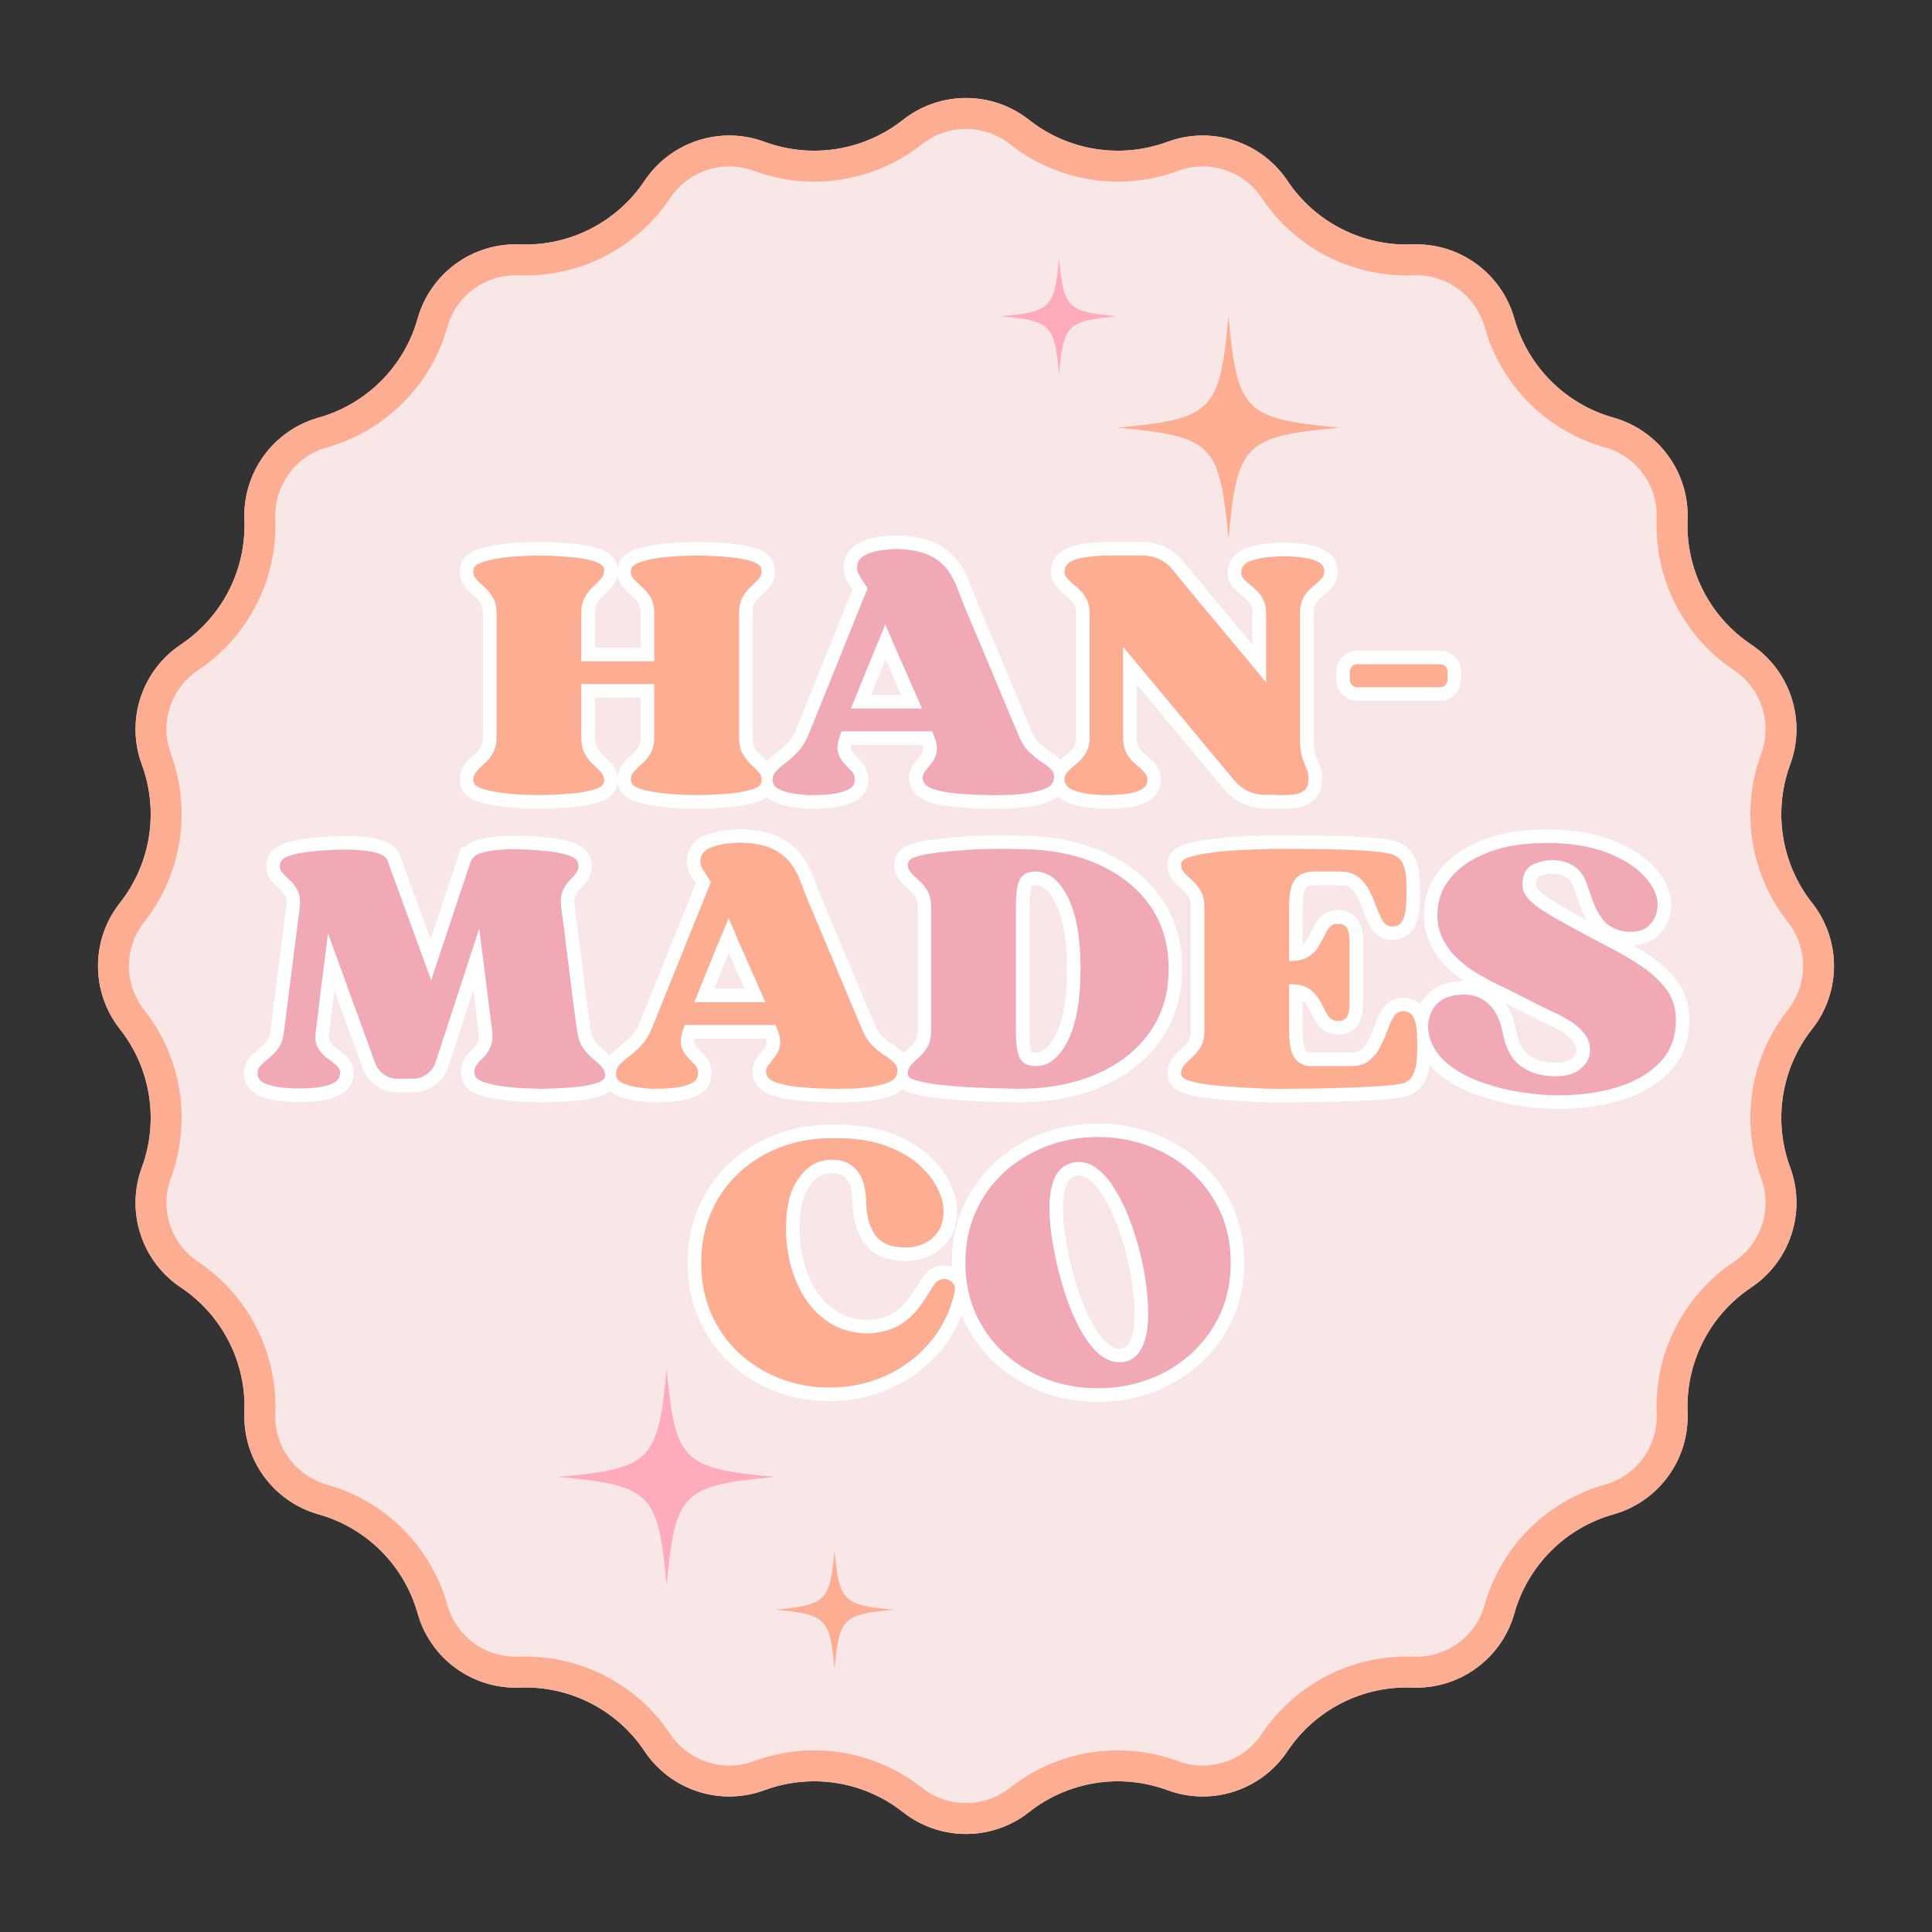
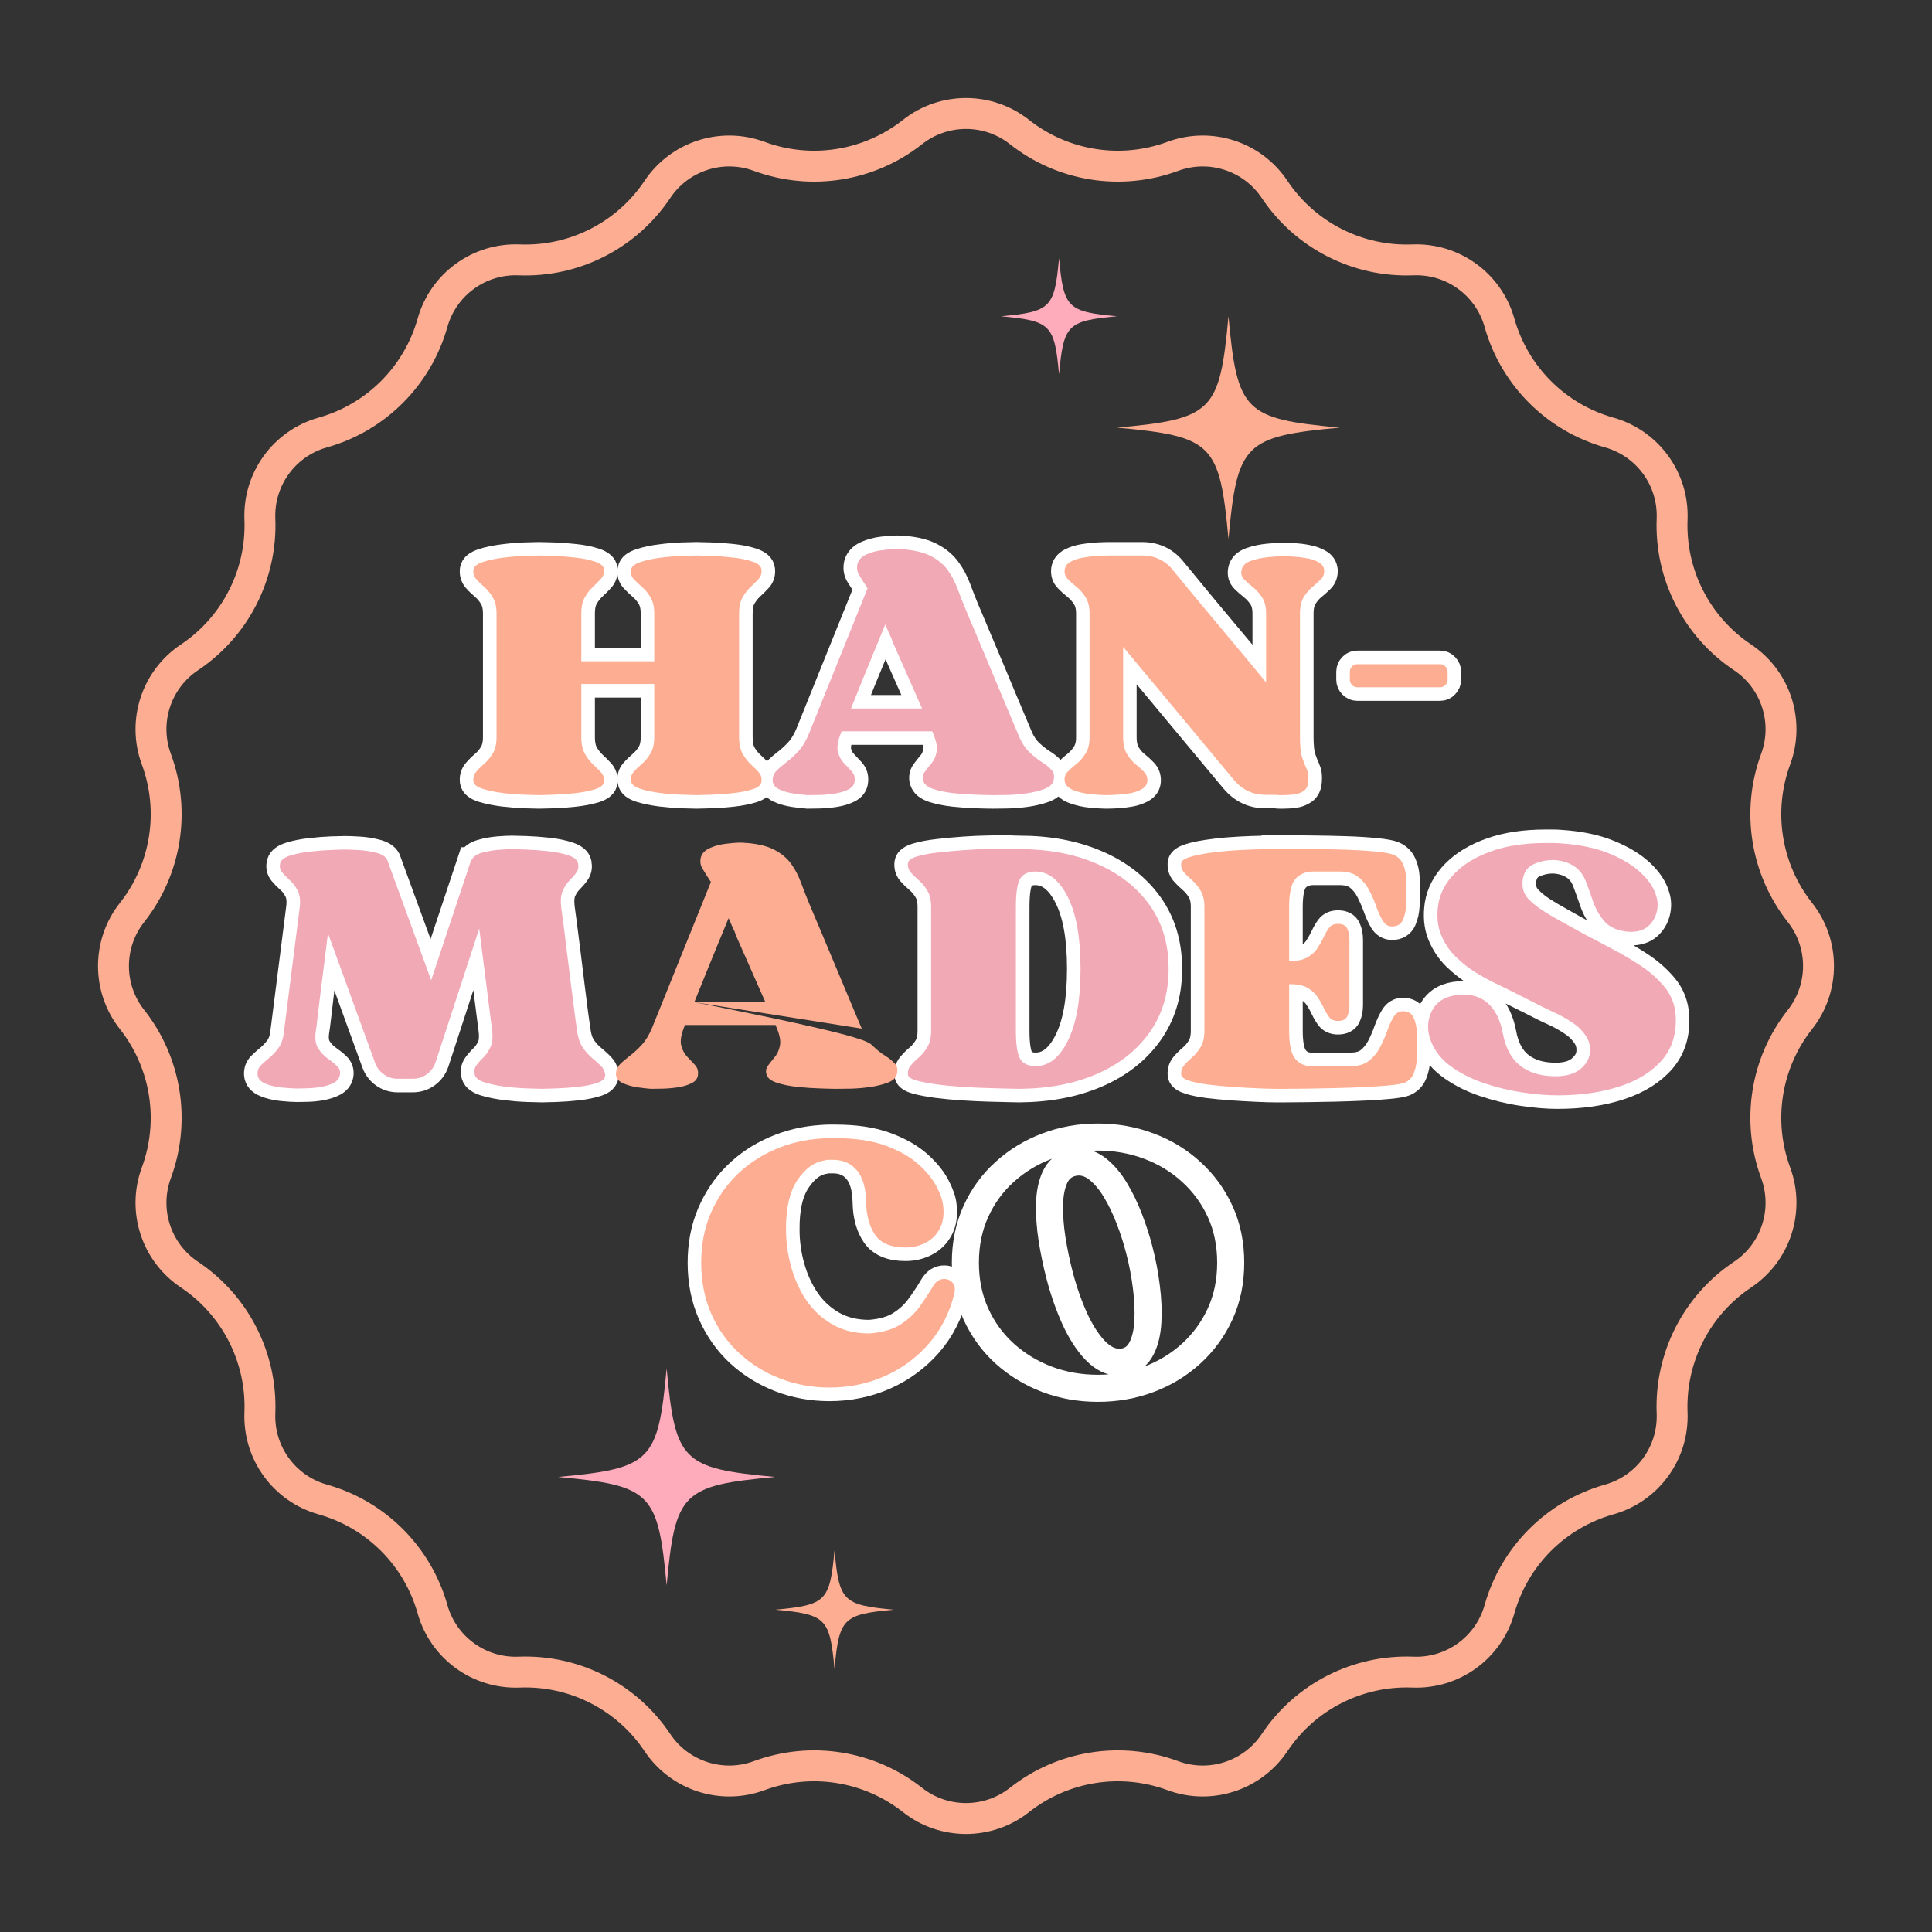
<svg xmlns="http://www.w3.org/2000/svg" version="1.0" preserveAspectRatio="xMidYMid meet" height="500" viewBox="0 0 375 375" zoomAndPan="magnify" width="500">
  <rect x="0" y="0" width="375" height="375" fill="#333333" stroke="none" />
  <defs>
    <g />
    <clipPath id="552d2dc561">
      <path clip-rule="nonzero" d="M 19 19 L 356 19 L 356 356 L 19 356 Z M 19 19" />
    </clipPath>
    <clipPath id="9cd73f0f56">
-       <path clip-rule="nonzero" d="M 199.742 23.273 C 207.344 29.273 217.52 30.887 226.605 27.531 C 235.184 24.363 244.812 27.492 249.891 35.094 C 255.27 43.148 264.449 47.828 274.125 47.445 C 283.262 47.082 291.453 53.031 293.934 61.832 C 296.559 71.156 303.844 78.441 313.168 81.066 C 321.969 83.547 327.918 91.738 327.555 100.875 C 327.172 110.551 331.852 119.73 339.906 125.109 C 347.508 130.188 350.637 139.816 347.469 148.395 C 344.113 157.48 345.727 167.656 351.727 175.258 C 357.387 182.438 357.387 192.562 351.727 199.742 C 345.727 207.344 344.113 217.52 347.469 226.605 C 350.637 235.184 347.508 244.812 339.906 249.891 C 331.852 255.27 327.172 264.449 327.555 274.125 C 327.918 283.262 321.969 291.453 313.168 293.934 C 303.844 296.559 296.559 303.844 293.934 313.168 C 291.453 321.969 283.262 327.918 274.125 327.555 C 264.449 327.172 255.27 331.852 249.891 339.906 C 244.812 347.508 235.184 350.637 226.605 347.469 C 217.52 344.113 207.344 345.727 199.742 351.727 C 192.562 357.387 182.438 357.387 175.258 351.727 C 167.656 345.727 157.48 344.113 148.395 347.469 C 139.816 350.637 130.188 347.508 125.109 339.906 C 119.73 331.852 110.551 327.172 100.875 327.555 C 91.738 327.918 83.547 321.969 81.066 313.168 C 78.441 303.844 71.156 296.559 61.832 293.934 C 53.031 291.453 47.082 283.262 47.445 274.125 C 47.828 264.449 43.148 255.27 35.094 249.891 C 27.492 244.812 24.363 235.184 27.531 226.605 C 30.887 217.52 29.273 207.344 23.273 199.742 C 17.609 192.562 17.609 182.438 23.273 175.258 C 29.273 167.656 30.887 157.48 27.531 148.395 C 24.363 139.816 27.492 130.188 35.094 125.109 C 43.148 119.73 47.828 110.551 47.445 100.875 C 47.082 91.738 53.031 83.547 61.832 81.066 C 71.156 78.441 78.441 71.156 81.066 61.832 C 83.547 53.031 91.738 47.082 100.875 47.445 C 110.551 47.828 119.73 43.148 125.109 35.094 C 130.188 27.492 139.816 24.363 148.395 27.531 C 157.48 30.887 167.656 29.273 175.258 23.273 C 182.438 17.609 192.562 17.609 199.742 23.273 Z M 199.742 23.273" />
-     </clipPath>
+       </clipPath>
    <clipPath id="2eeffc2c41">
      <path clip-rule="nonzero" d="M 19 19 L 356 19 L 356 356 L 19 356 Z M 19 19" />
    </clipPath>
    <clipPath id="0ccf853fd9">
      <path clip-rule="nonzero" d="M 199.742 23.273 C 207.344 29.273 217.52 30.887 226.605 27.531 C 235.184 24.363 244.812 27.492 249.891 35.094 C 255.266 43.148 264.449 47.828 274.125 47.445 C 283.262 47.082 291.453 53.031 293.934 61.832 C 296.559 71.156 303.844 78.441 313.164 81.066 C 321.965 83.547 327.918 91.738 327.555 100.875 C 327.172 110.551 331.848 119.73 339.906 125.109 C 347.508 130.188 350.637 139.816 347.469 148.395 C 344.113 157.477 345.727 167.656 351.727 175.258 C 357.387 182.438 357.387 192.562 351.727 199.742 C 345.727 207.344 344.113 217.52 347.469 226.605 C 350.637 235.184 347.508 244.812 339.906 249.891 C 331.848 255.266 327.172 264.449 327.555 274.125 C 327.918 283.262 321.965 291.453 313.164 293.934 C 303.844 296.559 296.559 303.844 293.934 313.164 C 291.453 321.965 283.262 327.918 274.125 327.555 C 264.449 327.172 255.266 331.848 249.891 339.906 C 244.812 347.508 235.184 350.637 226.605 347.469 C 217.52 344.113 207.344 345.727 199.742 351.727 C 192.562 357.387 182.438 357.387 175.258 351.727 C 167.656 345.727 157.477 344.113 148.395 347.469 C 139.816 350.637 130.188 347.508 125.109 339.906 C 119.73 331.848 110.551 327.172 100.875 327.555 C 91.738 327.918 83.547 321.965 81.066 313.164 C 78.441 303.844 71.156 296.559 61.832 293.934 C 53.031 291.453 47.082 283.262 47.445 274.125 C 47.828 264.449 43.148 255.266 35.094 249.891 C 27.492 244.812 24.363 235.184 27.531 226.605 C 30.887 217.52 29.273 207.344 23.273 199.742 C 17.609 192.562 17.609 182.438 23.273 175.258 C 29.273 167.656 30.887 157.477 27.531 148.395 C 24.363 139.816 27.492 130.188 35.094 125.109 C 43.148 119.73 47.828 110.551 47.445 100.875 C 47.082 91.738 53.031 83.547 61.832 81.066 C 71.156 78.441 78.441 71.156 81.066 61.832 C 83.547 53.031 91.738 47.082 100.875 47.445 C 110.551 47.828 119.73 43.148 125.109 35.094 C 130.188 27.492 139.816 24.363 148.395 27.531 C 157.477 30.887 167.656 29.273 175.258 23.273 C 182.438 17.609 192.562 17.609 199.742 23.273 Z M 199.742 23.273" />
    </clipPath>
    <clipPath id="97f8e1bd55">
      <path clip-rule="nonzero" d="M 216.836 61.395 L 260.336 61.395 L 260.336 104.895 L 216.836 104.895 Z M 216.836 61.395" />
    </clipPath>
    <clipPath id="ca347c5879">
      <path clip-rule="nonzero" d="M 108.316 265.598 L 150.316 265.598 L 150.316 307.598 L 108.316 307.598 Z M 108.316 265.598" />
    </clipPath>
    <clipPath id="86649ac309">
      <path clip-rule="nonzero" d="M 194.285 50.117 L 216.785 50.117 L 216.785 72.617 L 194.285 72.617 Z M 194.285 50.117" />
    </clipPath>
    <clipPath id="674ebde2e4">
      <path clip-rule="nonzero" d="M 150.477 300.938 L 173.727 300.938 L 173.727 324 L 150.477 324 Z M 150.477 300.938" />
    </clipPath>
  </defs>
  <g clip-path="url(#552d2dc561)">
    <g clip-path="url(#9cd73f0f56)">
      <path fill-rule="nonzero" fill-opacity="1" d="M 13.617 13.617 L 361.383 13.617 L 361.383 361.383 L 13.617 361.383 Z M 13.617 13.617" fill="#f9e7e8" />
    </g>
  </g>
  <g clip-path="url(#2eeffc2c41)">
    <g clip-path="url(#0ccf853fd9)">
      <path stroke-miterlimit="4" stroke-opacity="1" stroke-width="16" stroke="#fdae92" d="M 248.167 12.875 C 258.302 20.875 271.87 23.026 283.985 18.552 C 295.422 14.328 308.261 18.5 315.032 28.636 C 322.198 39.375 334.443 45.615 347.344 45.105 C 359.526 44.62 370.448 52.552 373.756 64.287 C 377.256 76.719 386.969 86.433 399.396 89.933 C 411.131 93.24 419.068 104.162 418.584 116.344 C 418.073 129.245 424.308 141.485 435.052 148.657 C 445.188 155.427 449.36 168.266 445.136 179.703 C 440.662 191.813 442.813 205.386 450.813 215.521 C 458.36 225.094 458.36 238.594 450.813 248.167 C 442.813 258.302 440.662 271.87 445.136 283.985 C 449.36 295.422 445.188 308.261 435.052 315.032 C 424.308 322.198 418.073 334.443 418.584 347.344 C 419.068 359.526 411.131 370.448 399.396 373.756 C 386.969 377.256 377.256 386.969 373.756 399.396 C 370.448 411.131 359.526 419.068 347.344 418.584 C 334.443 418.073 322.198 424.308 315.032 435.052 C 308.261 445.188 295.422 449.36 283.985 445.136 C 271.87 440.662 258.302 442.813 248.167 450.813 C 238.594 458.36 225.094 458.36 215.521 450.813 C 205.386 442.813 191.813 440.662 179.703 445.136 C 168.266 449.36 155.427 445.188 148.657 435.052 C 141.485 424.308 129.245 418.073 116.344 418.584 C 104.162 419.068 93.24 411.131 89.933 399.396 C 86.433 386.969 76.719 377.256 64.287 373.756 C 52.552 370.448 44.62 359.526 45.105 347.344 C 45.615 334.443 39.375 322.198 28.636 315.032 C 18.5 308.261 14.328 295.422 18.552 283.985 C 23.026 271.87 20.875 258.302 12.875 248.167 C 5.323 238.594 5.323 225.094 12.875 215.521 C 20.875 205.386 23.026 191.813 18.552 179.703 C 14.328 168.266 18.5 155.427 28.636 148.657 C 39.375 141.485 45.615 129.245 45.105 116.344 C 44.62 104.162 52.552 93.24 64.287 89.933 C 76.719 86.433 86.433 76.719 89.933 64.287 C 93.24 52.552 104.162 44.62 116.344 45.105 C 129.245 45.615 141.485 39.375 148.657 28.636 C 155.427 18.5 168.266 14.328 179.703 18.552 C 191.813 23.026 205.386 20.875 215.521 12.875 C 225.094 5.323 238.594 5.323 248.167 12.875 Z M 248.167 12.875" stroke-linejoin="miter" fill="none" transform="matrix(0.75, 0, 0, 0.75, 13.617, 13.617)" stroke-linecap="butt" />
    </g>
  </g>
  <path stroke-miterlimit="4" stroke-opacity="1" stroke-width="7.006" stroke="#ffffff" d="M 211.182 66.739 C 211.062 65.796 211.276 64.983 211.822 64.301 C 212.385 63.614 213.083 62.916 213.921 62.202 C 214.77 61.489 215.526 60.588 216.177 59.509 C 216.833 58.416 217.156 56.994 217.156 55.244 L 217.156 23.296 C 217.156 21.546 216.833 20.134 216.177 19.051 C 215.526 17.957 214.77 17.056 213.921 16.338 C 213.083 15.624 212.385 14.942 211.822 14.285 C 211.276 13.634 211.062 12.838 211.182 11.895 C 211.302 11.088 212.109 10.442 213.599 9.952 C 215.104 9.452 216.869 9.082 218.89 8.838 C 220.911 8.577 222.791 8.421 224.526 8.358 C 226.27 8.296 227.489 8.265 228.171 8.265 C 228.859 8.265 230.072 8.296 231.822 8.358 C 233.567 8.421 235.437 8.556 237.432 8.77 C 239.421 8.983 241.166 9.338 242.656 9.838 C 244.161 10.343 244.942 11.025 245.005 11.895 C 245.062 12.838 244.796 13.634 244.203 14.285 C 243.609 14.942 242.927 15.624 242.151 16.338 C 241.375 17.056 240.677 17.942 240.052 19.009 C 239.432 20.056 239.119 21.483 239.119 23.296 L 239.119 35.634 L 257.979 35.634 L 257.979 23.296 C 257.979 21.546 257.651 20.134 257 19.051 C 256.343 17.957 255.593 17.056 254.739 16.338 C 253.906 15.624 253.187 14.942 252.599 14.285 C 252.02 13.634 251.822 12.838 252.005 11.895 C 252.125 11.088 252.932 10.442 254.421 9.952 C 255.927 9.452 257.677 9.082 259.666 8.838 C 261.656 8.577 263.52 8.421 265.255 8.358 C 267 8.296 268.218 8.265 268.901 8.265 C 269.588 8.265 270.817 8.296 272.599 8.358 C 274.375 8.421 276.26 8.556 278.255 8.77 C 280.244 8.983 281.968 9.338 283.432 9.838 C 284.89 10.343 285.656 11.025 285.734 11.895 C 285.854 12.838 285.619 13.634 285.026 14.285 C 284.432 14.942 283.739 15.624 282.953 16.338 C 282.177 17.056 281.474 17.942 280.854 19.009 C 280.244 20.056 279.942 21.483 279.942 23.296 L 279.942 55.244 C 279.942 57.056 280.244 58.504 280.854 59.603 C 281.474 60.681 282.177 61.577 282.953 62.291 C 283.739 63.004 284.432 63.692 285.026 64.343 C 285.619 64.999 285.854 65.796 285.734 66.739 C 285.656 67.603 284.89 68.275 283.432 68.744 C 281.968 69.202 280.244 69.546 278.255 69.77 C 276.26 69.983 274.375 70.124 272.599 70.181 C 270.817 70.244 269.588 70.275 268.901 70.275 C 268.218 70.275 267 70.244 265.255 70.181 C 263.52 70.124 261.656 69.968 259.666 69.728 C 257.677 69.468 255.927 69.108 254.421 68.655 C 252.932 68.181 252.125 67.546 252.005 66.739 C 251.822 65.796 252.02 64.983 252.599 64.301 C 253.187 63.614 253.906 62.916 254.739 62.202 C 255.593 61.489 256.343 60.588 257 59.509 C 257.651 58.416 257.979 56.994 257.979 55.244 L 257.979 41.515 L 239.119 41.515 L 239.119 55.244 C 239.119 57.056 239.432 58.504 240.052 59.603 C 240.677 60.681 241.375 61.577 242.151 62.291 C 242.927 63.004 243.609 63.692 244.203 64.343 C 244.796 64.999 245.062 65.796 245.005 66.739 C 244.942 67.603 244.161 68.275 242.656 68.744 C 241.166 69.202 239.421 69.546 237.432 69.77 C 235.437 69.983 233.567 70.124 231.822 70.181 C 230.072 70.244 228.859 70.275 228.171 70.275 C 227.489 70.275 226.27 70.244 224.526 70.181 C 222.791 70.124 220.911 69.968 218.89 69.728 C 216.869 69.468 215.104 69.108 213.599 68.655 C 212.109 68.181 211.302 67.546 211.182 66.739 Z M 211.182 66.739" stroke-linejoin="miter" fill="none" transform="matrix(0.75, 0, 0, 0.75, -66.496, 101.634)" stroke-linecap="butt" />
  <path stroke-miterlimit="4" stroke-opacity="1" stroke-width="7.006" stroke="#ffffff" d="M 308.895 47.858 L 327.302 47.858 L 319.546 30.296 C 319.484 29.994 319.385 29.718 319.25 29.473 C 319.13 29.218 319.005 28.968 318.885 28.723 L 317.765 26.098 C 316.963 28.093 316.026 30.364 314.963 32.921 C 313.901 35.473 312.833 38.056 311.77 40.671 C 310.718 43.286 309.765 45.681 308.895 47.858 Z M 352.224 54.676 C 352.974 56.546 353.906 58.025 355.031 59.124 C 356.156 60.202 357.244 61.077 358.291 61.744 C 359.359 62.4 360.203 63.082 360.823 63.796 C 361.448 64.509 361.609 65.426 361.302 66.536 C 361.046 67.478 360.244 68.197 358.906 68.702 C 357.573 69.187 356.026 69.562 354.281 69.817 C 352.546 70.062 350.864 70.197 349.239 70.228 C 347.625 70.259 346.416 70.275 345.614 70.275 C 344.671 70.275 343.265 70.244 341.395 70.181 C 339.526 70.124 337.578 69.983 335.557 69.77 C 333.536 69.546 331.755 69.187 330.218 68.702 C 328.698 68.197 327.817 67.478 327.573 66.536 C 327.333 65.728 327.453 64.983 327.937 64.301 C 328.442 63.614 329.02 62.884 329.671 62.108 C 330.328 61.332 330.776 60.353 331.015 59.166 C 331.276 57.983 331.031 56.483 330.286 54.676 L 329.901 53.739 L 306.458 53.739 L 306.182 54.494 C 305.437 56.421 305.218 57.968 305.52 59.124 C 305.838 60.275 306.359 61.228 307.072 61.973 C 307.786 62.718 308.458 63.431 309.078 64.119 C 309.703 64.801 309.953 65.645 309.833 66.65 C 309.77 67.577 309.239 68.291 308.234 68.791 C 307.244 69.291 306.062 69.65 304.677 69.864 C 303.307 70.077 301.974 70.197 300.661 70.228 C 299.354 70.259 298.359 70.275 297.677 70.275 C 296.812 70.213 295.64 70.077 294.166 69.864 C 292.703 69.65 291.411 69.28 290.286 68.744 C 289.177 68.213 288.625 67.447 288.625 66.442 C 288.625 65.452 288.963 64.619 289.651 63.931 C 290.333 63.249 291.182 62.52 292.203 61.744 C 293.239 60.952 294.265 60.004 295.281 58.895 C 296.317 57.77 297.213 56.301 297.974 54.494 L 313.182 16.749 C 312.255 15.322 311.526 14.171 310.994 13.306 C 310.463 12.426 310.328 11.457 310.583 10.41 C 310.89 9.348 311.661 8.53 312.911 7.968 C 314.156 7.405 315.541 7.035 317.062 6.853 C 318.599 6.671 319.916 6.577 321.031 6.577 C 321.349 6.577 321.645 6.593 321.916 6.624 C 322.208 6.655 322.442 6.671 322.625 6.671 C 325.619 6.916 328 7.52 329.765 8.494 C 331.541 9.452 332.942 10.655 333.958 12.098 C 334.994 13.525 335.838 15.129 336.489 16.91 C 337.145 18.671 337.843 20.457 338.588 22.27 C 338.588 22.27 338.901 22.999 339.526 24.457 C 340.145 25.916 340.953 27.832 341.942 30.207 C 342.942 32.577 344.01 35.098 345.135 37.775 C 346.26 40.452 347.333 43.02 348.349 45.483 C 349.385 47.947 350.255 50.025 350.974 51.713 C 351.687 53.384 352.104 54.369 352.224 54.676 Z M 352.224 54.676" stroke-linejoin="miter" fill="none" transform="matrix(0.75, 0, 0, 0.75, -66.496, 101.634)" stroke-linecap="butt" />
  <path stroke-miterlimit="4" stroke-opacity="1" stroke-width="7.006" stroke="#ffffff" d="M 431.359 12.077 C 431.421 13.02 431.14 13.801 430.515 14.426 C 429.89 15.046 429.161 15.702 428.328 16.384 C 427.489 17.067 426.744 17.942 426.093 19.009 C 425.437 20.056 425.109 21.483 425.109 23.296 C 425.109 24.103 425.109 25.582 425.109 27.744 C 425.109 29.884 425.109 32.343 425.109 35.108 C 425.109 37.874 425.109 40.65 425.109 43.431 C 425.109 46.197 425.109 48.661 425.109 50.822 C 425.109 52.963 425.109 54.442 425.109 55.244 C 425.109 57.676 425.307 59.489 425.703 60.671 C 426.114 61.843 426.5 62.822 426.864 63.614 C 427.244 64.39 427.375 65.4 427.255 66.65 C 427.192 67.817 426.796 68.655 426.067 69.155 C 425.354 69.661 424.51 69.968 423.536 70.093 C 422.578 70.213 421.635 70.275 420.708 70.275 C 420.468 70.275 420.171 70.275 419.823 70.275 C 419.484 70.275 419.13 70.244 418.75 70.181 L 416.125 70.181 C 412.885 70.181 410.182 68.905 408.005 66.353 L 379.317 31.895 C 379.317 34.004 379.317 36.28 379.317 38.713 C 379.317 41.145 379.317 43.478 379.317 45.713 C 379.317 47.947 379.317 49.926 379.317 51.64 C 379.317 53.358 379.317 54.562 379.317 55.244 C 379.317 57.056 379.645 58.504 380.296 59.603 C 380.953 60.681 381.698 61.562 382.536 62.244 C 383.385 62.931 384.125 63.598 384.744 64.254 C 385.369 64.905 385.651 65.707 385.588 66.65 C 385.531 67.515 385.073 68.197 384.224 68.702 C 383.385 69.187 382.375 69.546 381.187 69.77 C 380.015 69.983 378.854 70.124 377.698 70.181 C 376.541 70.244 375.625 70.275 374.937 70.275 C 374.073 70.275 372.812 70.197 371.156 70.046 C 369.51 69.895 367.984 69.551 366.567 69.02 C 365.171 68.489 364.38 67.697 364.198 66.65 C 364.078 65.707 364.328 64.905 364.953 64.254 C 365.573 63.598 366.333 62.916 367.229 62.202 C 368.13 61.489 368.916 60.588 369.604 59.509 C 370.302 58.416 370.651 56.994 370.651 55.244 L 370.651 23.296 C 370.651 21.546 370.302 20.134 369.604 19.051 C 368.916 17.957 368.13 17.056 367.229 16.338 C 366.333 15.624 365.573 14.942 364.953 14.285 C 364.328 13.634 364.078 12.838 364.198 11.895 C 364.317 11.025 364.843 10.343 365.77 9.838 C 366.713 9.338 367.823 8.983 369.104 8.77 C 370.38 8.556 371.625 8.421 372.843 8.358 C 374.057 8.296 375.01 8.265 375.692 8.265 C 375.692 8.265 376.14 8.265 377.036 8.265 C 377.948 8.265 379.02 8.265 380.255 8.265 C 380.875 8.265 381.531 8.265 382.213 8.265 C 382.911 8.265 383.567 8.265 384.177 8.265 C 387.609 8.265 390.354 9.603 392.406 12.28 C 394.901 15.322 397.546 18.53 400.343 21.905 C 403.14 25.265 405.921 28.593 408.692 31.895 C 411.474 35.192 414.01 38.27 416.307 41.129 L 416.307 23.296 C 416.307 21.546 415.968 20.15 415.281 19.098 C 414.599 18.035 413.807 17.145 412.911 16.431 C 412.015 15.718 411.255 15.046 410.63 14.426 C 410.005 13.801 409.786 13.02 409.968 12.077 C 410.151 10.963 410.942 10.16 412.338 9.655 C 413.755 9.155 415.281 8.827 416.921 8.676 C 418.583 8.525 419.843 8.447 420.708 8.447 C 421.395 8.447 422.296 8.478 423.421 8.541 C 424.546 8.603 425.698 8.744 426.864 8.973 C 428.052 9.187 429.078 9.546 429.948 10.046 C 430.828 10.53 431.296 11.207 431.359 12.077 Z M 439.953 36.364 L 461.343 36.364 C 461.906 36.364 462.369 36.567 462.734 36.978 C 463.114 37.39 463.302 37.838 463.302 38.322 L 463.302 40.4 C 463.302 40.884 463.114 41.332 462.734 41.744 C 462.369 42.155 461.906 42.358 461.343 42.358 L 439.953 42.358 C 439.39 42.358 438.916 42.155 438.536 41.744 C 438.171 41.332 437.989 40.884 437.989 40.4 L 437.989 38.322 C 437.989 37.838 438.171 37.39 438.536 36.978 C 438.916 36.567 439.39 36.364 439.953 36.364 Z M 439.953 36.364" stroke-linejoin="miter" fill="none" transform="matrix(0.75, 0, 0, 0.75, -66.496, 101.634)" stroke-linecap="butt" />
  <path stroke-miterlimit="4" stroke-opacity="1" stroke-width="7.006" stroke="#ffffff" d="M 237.994 131.244 C 238.234 133.056 238.729 134.504 239.474 135.603 C 240.234 136.681 241.046 137.577 241.916 138.291 C 242.781 139.004 243.541 139.692 244.197 140.343 C 244.849 140.999 245.208 141.796 245.265 142.739 C 245.265 143.603 244.567 144.275 243.166 144.744 C 241.77 145.202 240.088 145.546 238.13 145.77 C 236.166 145.983 234.312 146.124 232.562 146.181 C 230.833 146.244 229.625 146.275 228.937 146.275 C 228.255 146.275 227.02 146.244 225.244 146.181 C 223.463 146.124 221.562 145.968 219.541 145.728 C 217.52 145.468 215.739 145.108 214.208 144.655 C 212.687 144.181 211.802 143.546 211.562 142.739 C 211.302 141.796 211.411 140.983 211.88 140.301 C 212.354 139.614 212.958 138.916 213.703 138.202 C 214.447 137.489 215.072 136.588 215.572 135.509 C 216.078 134.416 216.229 132.994 216.031 131.244 L 212.677 104.812 L 201.369 139.457 C 200.942 140.702 200.197 141.718 199.13 142.509 C 198.067 143.286 196.854 143.676 195.484 143.676 L 191.562 143.676 C 190.255 143.676 189.067 143.301 188.005 142.556 C 186.953 141.796 186.208 140.822 185.77 139.64 L 173.546 106.025 C 173.286 108.197 172.984 110.608 172.63 113.254 C 172.296 115.895 171.974 118.468 171.651 120.957 C 171.349 123.452 171.088 125.65 170.875 127.551 C 170.661 129.452 170.489 130.775 170.354 131.52 C 170.109 133.327 170.328 134.765 171.015 135.827 C 171.697 136.879 172.505 137.728 173.432 138.384 C 174.375 139.036 175.187 139.692 175.869 140.343 C 176.557 140.999 176.807 141.796 176.625 142.739 C 176.442 143.603 175.895 144.275 174.979 144.744 C 174.083 145.202 173.026 145.546 171.812 145.77 C 170.593 145.983 169.411 146.108 168.255 146.134 C 167.099 146.166 166.177 146.181 165.494 146.181 C 164.63 146.181 163.38 146.108 161.755 145.952 C 160.14 145.801 158.682 145.463 157.375 144.926 C 156.067 144.395 155.385 143.598 155.322 142.536 C 155.26 141.608 155.541 140.832 156.166 140.207 C 156.791 139.582 157.52 138.931 158.354 138.244 C 159.192 137.562 159.984 136.713 160.729 135.692 C 161.489 134.661 161.958 133.265 162.14 131.52 L 166.244 99.202 C 166.432 97.457 166.239 96.041 165.677 94.963 C 165.13 93.869 164.447 92.963 163.625 92.249 C 162.817 91.536 162.151 90.848 161.619 90.197 C 161.099 89.541 160.963 88.744 161.208 87.801 C 161.453 86.994 162.317 86.364 163.807 85.911 C 165.312 85.437 167.046 85.093 169.005 84.884 C 170.968 84.655 172.786 84.509 174.458 84.447 C 176.145 84.39 177.328 84.358 178.015 84.358 C 178.822 84.358 180 84.405 181.552 84.494 C 183.114 84.588 184.614 84.822 186.041 85.202 C 187.484 85.567 188.421 86.15 188.849 86.957 L 200.25 118.155 L 210.536 87.254 L 210.625 87.254 C 210.989 86.312 211.859 85.645 213.224 85.249 C 214.609 84.838 216.062 84.572 217.583 84.447 C 219.104 84.327 220.265 84.265 221.072 84.265 C 221.77 84.265 223 84.296 224.765 84.358 C 226.541 84.421 228.427 84.556 230.421 84.77 C 232.411 84.983 234.166 85.338 235.687 85.838 C 237.224 86.343 238.083 87.025 238.265 87.895 C 238.447 88.838 238.302 89.634 237.833 90.286 C 237.375 90.942 236.791 91.624 236.078 92.338 C 235.364 93.056 234.77 93.942 234.296 95.009 C 233.828 96.056 233.687 97.483 233.885 99.296 C 234.01 100.103 234.208 101.582 234.479 103.744 C 234.77 105.884 235.083 108.343 235.416 111.108 C 235.765 113.874 236.109 116.65 236.442 119.431 C 236.791 122.197 237.104 124.661 237.375 126.822 C 237.666 128.963 237.869 130.442 237.994 131.244 Z M 237.994 131.244" stroke-linejoin="miter" fill="none" transform="matrix(0.75, 0, 0, 0.75, -66.496, 101.634)" stroke-linecap="butt" />
-   <path stroke-miterlimit="4" stroke-opacity="1" stroke-width="7.006" stroke="#ffffff" d="M 268.349 123.858 L 286.755 123.858 L 279 106.296 C 278.937 105.994 278.838 105.718 278.703 105.473 C 278.583 105.218 278.458 104.968 278.338 104.723 L 277.218 102.098 C 276.416 104.093 275.479 106.364 274.416 108.921 C 273.354 111.473 272.286 114.056 271.224 116.671 C 270.171 119.286 269.218 121.681 268.349 123.858 Z M 311.677 130.676 C 312.427 132.546 313.359 134.025 314.484 135.124 C 315.609 136.202 316.698 137.077 317.744 137.744 C 318.812 138.4 319.656 139.082 320.276 139.796 C 320.901 140.509 321.062 141.426 320.755 142.536 C 320.5 143.478 319.698 144.197 318.359 144.702 C 317.026 145.187 315.479 145.562 313.734 145.817 C 312 146.062 310.317 146.197 308.692 146.228 C 307.078 146.259 305.869 146.275 305.067 146.275 C 304.125 146.275 302.718 146.244 300.849 146.181 C 298.979 146.124 297.031 145.983 295.01 145.77 C 292.989 145.546 291.208 145.187 289.671 144.702 C 288.151 144.197 287.27 143.478 287.026 142.536 C 286.786 141.728 286.906 140.983 287.39 140.301 C 287.895 139.614 288.474 138.884 289.125 138.108 C 289.781 137.332 290.229 136.353 290.468 135.166 C 290.729 133.983 290.484 132.483 289.739 130.676 L 289.354 129.739 L 265.911 129.739 L 265.635 130.494 C 264.89 132.421 264.671 133.968 264.974 135.124 C 265.291 136.275 265.812 137.228 266.526 137.973 C 267.239 138.718 267.911 139.431 268.531 140.119 C 269.156 140.801 269.406 141.645 269.286 142.65 C 269.224 143.577 268.692 144.291 267.687 144.791 C 266.697 145.291 265.515 145.65 264.13 145.864 C 262.76 146.077 261.427 146.197 260.114 146.228 C 258.807 146.259 257.812 146.275 257.13 146.275 C 256.265 146.213 255.093 146.077 253.619 145.864 C 252.156 145.65 250.864 145.28 249.739 144.744 C 248.63 144.213 248.078 143.447 248.078 142.442 C 248.078 141.452 248.416 140.619 249.104 139.931 C 249.786 139.249 250.635 138.52 251.656 137.744 C 252.692 136.952 253.718 136.004 254.734 134.895 C 255.77 133.77 256.666 132.301 257.427 130.494 L 272.635 92.749 C 271.708 91.322 270.979 90.171 270.447 89.306 C 269.916 88.426 269.781 87.457 270.036 86.411 C 270.343 85.348 271.114 84.53 272.364 83.968 C 273.609 83.405 274.994 83.036 276.515 82.853 C 278.052 82.671 279.369 82.577 280.484 82.577 C 280.802 82.577 281.099 82.593 281.369 82.624 C 281.661 82.655 281.895 82.671 282.078 82.671 C 285.072 82.916 287.453 83.52 289.218 84.494 C 290.994 85.452 292.395 86.655 293.411 88.098 C 294.447 89.525 295.291 91.129 295.942 92.911 C 296.599 94.671 297.296 96.457 298.041 98.27 C 298.041 98.27 298.354 98.999 298.979 100.457 C 299.599 101.916 300.406 103.832 301.395 106.207 C 302.395 108.577 303.463 111.098 304.588 113.775 C 305.713 116.452 306.786 119.02 307.802 121.483 C 308.838 123.947 309.708 126.025 310.427 127.713 C 311.14 129.384 311.557 130.369 311.677 130.676 Z M 311.677 130.676" stroke-linejoin="miter" fill="none" transform="matrix(0.75, 0, 0, 0.75, -66.496, 101.634)" stroke-linecap="butt" />
  <path stroke-miterlimit="4" stroke-opacity="1" stroke-width="7.006" stroke="#ffffff" d="M 368.302 115.259 L 368.302 115.166 C 368.302 107.202 367.208 101.046 365.02 96.697 C 362.843 92.332 360.078 90.119 356.718 90.056 C 354.786 90.056 353.448 90.666 352.703 91.884 C 351.958 93.082 351.588 95.525 351.588 99.202 C 351.588 99.509 351.588 100.457 351.588 102.056 C 351.588 103.634 351.588 105.598 351.588 107.937 C 351.588 110.265 351.588 112.702 351.588 115.259 C 351.588 117.812 351.588 120.259 351.588 122.603 C 351.588 124.942 351.588 126.89 351.588 128.442 C 351.588 129.989 351.588 130.926 351.588 131.244 C 351.588 134.848 351.958 137.275 352.703 138.52 C 353.448 139.765 354.786 140.39 356.718 140.39 C 360.078 140.39 362.843 138.202 365.02 133.822 C 367.208 129.426 368.302 123.239 368.302 115.259 Z M 352.52 84.265 C 360.046 84.265 366.692 85.515 372.453 88.004 C 378.218 90.483 382.75 93.999 386.046 98.541 C 389.343 103.088 391.026 108.509 391.088 114.801 L 391.088 115.645 C 391.026 121.864 389.343 127.27 386.046 131.858 C 382.75 136.437 378.218 139.973 372.453 142.463 C 366.692 144.942 360.046 146.213 352.52 146.275 C 352.323 146.275 351.494 146.259 350.036 146.228 C 348.578 146.197 346.77 146.15 344.609 146.093 C 342.463 146.03 340.208 145.926 337.838 145.77 C 335.479 145.619 333.239 145.405 331.109 145.134 C 328.994 144.843 327.255 144.52 325.885 144.155 C 324.52 143.775 323.77 143.301 323.651 142.739 C 323.531 141.796 323.744 140.983 324.291 140.301 C 324.854 139.614 325.552 138.916 326.39 138.202 C 327.239 137.489 327.994 136.588 328.645 135.509 C 329.302 134.416 329.625 132.994 329.625 131.244 L 329.625 99.202 C 329.625 97.457 329.302 96.041 328.645 94.963 C 327.994 93.869 327.239 92.963 326.39 92.249 C 325.552 91.536 324.854 90.848 324.291 90.197 C 323.744 89.541 323.531 88.744 323.651 87.801 C 323.77 87.119 324.562 86.562 326.02 86.134 C 327.5 85.697 329.338 85.353 331.541 85.108 C 333.744 84.853 335.968 84.645 338.203 84.494 C 340.453 84.343 342.453 84.249 344.198 84.223 C 345.948 84.176 347.104 84.15 347.666 84.15 C 347.724 84.15 348.067 84.15 348.692 84.15 C 349.317 84.15 350.015 84.176 350.791 84.223 C 351.567 84.249 352.14 84.265 352.52 84.265 Z M 352.52 84.265" stroke-linejoin="miter" fill="none" transform="matrix(0.75, 0, 0, 0.75, -66.496, 101.634)" stroke-linecap="butt" />
  <path stroke-miterlimit="4" stroke-opacity="1" stroke-width="7.006" stroke="#ffffff" d="M 394.369 142.739 C 394.25 141.796 394.463 140.983 395.01 140.301 C 395.573 139.614 396.27 138.916 397.109 138.202 C 397.958 137.489 398.713 136.588 399.364 135.509 C 400.02 134.416 400.343 132.994 400.343 131.244 L 400.343 99.202 C 400.343 97.457 400.02 96.041 399.364 94.963 C 398.713 93.869 397.958 92.963 397.109 92.249 C 396.27 91.536 395.573 90.848 395.01 90.197 C 394.463 89.541 394.25 88.744 394.369 87.801 C 394.489 87.239 395.161 86.759 396.375 86.364 C 397.593 85.952 399.119 85.614 400.963 85.338 C 402.802 85.051 404.729 84.827 406.755 84.676 C 408.776 84.525 410.682 84.421 412.479 84.358 C 414.286 84.296 415.755 84.265 416.88 84.265 L 416.968 84.15 C 417.411 84.15 417.974 84.15 418.656 84.15 C 419.343 84.15 420.119 84.15 420.984 84.15 C 423.114 84.15 425.588 84.176 428.416 84.223 C 431.244 84.249 434.104 84.312 436.994 84.405 C 439.895 84.494 442.468 84.655 444.703 84.884 C 446.953 85.093 448.51 85.384 449.375 85.749 C 450.5 86.249 451.302 87.051 451.77 88.145 C 452.244 89.223 452.51 90.4 452.567 91.676 C 452.63 92.957 452.661 94.098 452.661 95.098 C 452.661 96.025 452.63 97.228 452.567 98.702 C 452.51 100.161 452.229 101.452 451.724 102.577 C 451.224 103.687 450.286 104.244 448.921 104.244 C 447.916 104.244 447.119 103.765 446.526 102.806 C 445.948 101.832 445.406 100.65 444.906 99.249 C 444.406 97.853 443.796 96.452 443.083 95.051 C 442.369 93.64 441.416 92.452 440.229 91.494 C 439.046 90.536 437.458 90.056 435.463 90.056 L 428.281 90.056 C 426.411 90.119 424.942 90.775 423.88 92.02 C 422.833 93.249 422.307 95.645 422.307 99.202 L 422.307 113.207 L 422.489 113.207 C 424.421 113.207 425.942 112.879 427.052 112.223 C 428.177 111.572 429.052 110.765 429.671 109.806 C 430.296 108.838 430.828 107.884 431.27 106.957 C 431.708 106.015 432.171 105.218 432.661 104.562 C 433.161 103.911 433.916 103.582 434.916 103.582 C 436.166 103.582 436.968 103.994 437.333 104.812 C 437.713 105.619 437.906 106.598 437.906 107.754 C 437.906 108.895 437.906 109.968 437.906 110.973 L 437.906 121.437 C 437.906 122.426 437.906 123.483 437.906 124.608 C 437.906 125.733 437.713 126.697 437.333 127.504 C 436.968 128.312 436.166 128.713 434.916 128.713 C 433.916 128.713 433.161 128.384 432.661 127.733 C 432.171 127.077 431.708 126.291 431.27 125.364 C 430.828 124.421 430.296 123.483 429.671 122.556 C 429.052 121.614 428.192 120.817 427.093 120.161 C 426.015 119.509 424.479 119.181 422.489 119.181 L 422.307 119.181 L 422.307 131.244 C 422.307 134.603 422.77 136.937 423.698 138.244 C 424.64 139.556 425.948 140.27 427.619 140.39 L 438.27 140.39 C 440.26 140.39 441.849 139.911 443.036 138.952 C 444.224 137.978 445.171 136.796 445.885 135.395 C 446.604 133.999 447.203 132.598 447.687 131.197 C 448.192 129.801 448.739 128.624 449.333 127.666 C 449.921 126.692 450.724 126.207 451.724 126.207 C 453.093 126.207 454.031 126.77 454.531 127.895 C 455.031 129.004 455.312 130.28 455.375 131.723 C 455.437 133.155 455.463 134.364 455.463 135.348 C 455.463 136.353 455.411 137.494 455.307 138.77 C 455.213 140.046 454.948 141.233 454.505 142.327 C 454.083 143.405 453.307 144.197 452.182 144.702 C 451.557 144.942 450.312 145.166 448.442 145.364 C 446.588 145.546 444.395 145.697 441.875 145.817 C 439.349 145.942 436.765 146.03 434.119 146.093 C 431.474 146.15 428.994 146.197 426.687 146.228 C 424.39 146.259 422.52 146.275 421.073 146.275 C 419.645 146.275 418.901 146.275 418.838 146.275 L 418.75 146.275 C 417.5 146.275 415.885 146.228 413.89 146.134 C 411.901 146.046 409.796 145.926 407.573 145.77 C 405.369 145.619 403.286 145.421 401.328 145.181 C 399.364 144.921 397.744 144.593 396.468 144.197 C 395.192 143.786 394.489 143.301 394.369 142.739 Z M 394.369 142.739" stroke-linejoin="miter" fill="none" transform="matrix(0.75, 0, 0, 0.75, -66.496, 101.634)" stroke-linecap="butt" />
  <path stroke-miterlimit="4" stroke-opacity="1" stroke-width="7.006" stroke="#ffffff" d="M 522.333 127.416 C 522.593 131.957 521.427 135.744 518.843 138.77 C 516.26 141.78 512.609 144.067 507.895 145.634 C 503.198 147.187 497.802 147.963 491.708 147.963 C 489.088 147.963 486.083 147.713 482.677 147.207 C 479.286 146.707 475.911 145.884 472.552 144.744 C 469.187 143.593 466.25 142.046 463.724 140.119 C 461.198 138.187 459.505 135.791 458.64 132.931 C 457.953 130.379 458.182 128.046 459.323 125.931 C 460.479 123.801 462.432 122.52 465.182 122.077 C 465.609 122.015 466.005 121.973 466.369 121.942 C 466.75 121.911 467.13 121.895 467.51 121.895 C 470.187 121.895 472.375 122.754 474.078 124.473 C 475.796 126.192 476.968 128.666 477.588 131.905 C 478.276 135.692 479.786 138.489 482.13 140.301 C 484.468 142.108 487.5 143.015 491.229 143.015 C 493.979 143.015 496.099 142.405 497.588 141.187 C 499.078 139.973 499.916 138.588 500.099 137.036 C 500.296 135.348 499.937 133.838 499.026 132.499 C 498.13 131.161 496.942 130.015 495.468 129.056 C 494.01 128.082 492.562 127.27 491.135 126.614 C 489.708 125.963 488.557 125.416 487.692 124.973 C 487.13 124.671 486.125 124.161 484.682 123.447 C 483.255 122.733 481.692 121.957 480.005 121.119 C 478.333 120.27 476.843 119.53 475.536 118.905 C 474.109 118.223 472.474 117.327 470.635 116.218 C 468.796 115.093 467.046 113.723 465.39 112.114 C 463.744 110.483 462.468 108.556 461.557 106.317 C 460.661 104.067 460.432 101.478 460.875 98.541 C 461.375 95.562 462.802 92.874 465.161 90.468 C 467.531 88.067 470.692 86.166 474.645 84.77 C 478.599 83.369 483.291 82.671 488.718 82.671 C 489.343 82.671 489.979 82.671 490.635 82.671 C 491.286 82.671 491.927 82.702 492.552 82.759 C 497.401 83.067 501.552 83.926 505 85.338 C 508.468 86.739 511.244 88.416 513.323 90.379 C 515.406 92.338 516.729 94.348 517.291 96.4 C 517.734 97.765 517.765 99.171 517.385 100.619 C 517.02 102.046 516.291 103.249 515.198 104.223 C 514.099 105.176 512.619 105.655 510.75 105.655 C 510.442 105.655 510.119 105.645 509.765 105.614 C 509.432 105.567 509.104 105.515 508.786 105.452 C 506.614 105.088 504.916 104.176 503.703 102.718 C 502.484 101.239 501.567 99.608 500.942 97.812 C 500.317 96.004 499.765 94.447 499.276 93.14 C 498.593 91.088 497.484 89.582 495.948 88.624 C 494.427 87.65 492.64 87.124 490.588 87.051 C 488.838 87.051 487.166 87.416 485.573 88.145 C 483.989 88.858 483.046 90.213 482.744 92.202 C 482.484 94.192 482.979 95.843 484.224 97.15 C 485.474 98.457 487.062 99.676 488.994 100.801 C 489.557 101.166 490.474 101.702 491.75 102.421 C 493.031 103.134 494.505 103.963 496.177 104.905 C 497.864 105.832 499.573 106.754 501.307 107.666 C 503.057 108.562 504.614 109.384 505.984 110.129 C 508.171 111.254 510.489 112.614 512.937 114.207 C 515.401 115.791 517.536 117.655 519.343 119.796 C 521.156 121.942 522.151 124.478 522.333 127.416 Z M 522.333 127.416" stroke-linejoin="miter" fill="none" transform="matrix(0.75, 0, 0, 0.75, -66.496, 101.634)" stroke-linecap="butt" />
  <path stroke-miterlimit="4" stroke-opacity="1" stroke-width="7.006" stroke="#ffffff" d="M 330.192 197.254 C 330.937 196.072 331.875 195.478 333 195.478 C 333.864 195.478 334.593 195.806 335.187 196.457 C 335.781 197.114 335.927 198.03 335.619 199.218 L 335.619 199.306 C 334.437 204.218 332.27 208.499 329.125 212.15 C 325.974 215.78 322.177 218.603 317.718 220.608 C 313.265 222.598 308.463 223.598 303.307 223.598 C 298.822 223.598 294.567 222.822 290.536 221.27 C 286.52 219.702 282.989 217.509 279.932 214.681 C 276.89 211.838 274.494 208.437 272.75 204.483 C 271 200.53 270.125 196.124 270.125 191.259 C 270.125 186.65 270.932 182.442 272.541 178.624 C 274.171 174.791 276.395 171.478 279.224 168.681 C 282.067 165.869 285.39 163.64 289.192 161.999 C 292.989 160.343 297.041 159.384 301.343 159.124 C 301.953 159.067 302.557 159.036 303.145 159.036 C 303.739 159.036 304.317 159.036 304.88 159.036 C 310.052 159.036 314.39 159.687 317.901 160.994 C 321.432 162.301 324.25 163.905 326.364 165.806 C 328.479 167.707 330.036 169.624 331.036 171.556 C 332.041 173.483 332.604 175.103 332.724 176.411 C 333.031 178.786 332.75 180.801 331.88 182.457 C 331.015 184.098 329.786 185.322 328.187 186.129 C 326.604 186.931 324.88 187.338 323.01 187.338 C 319.27 187.338 316.651 186.249 315.145 184.077 C 313.651 181.9 312.88 179.098 312.817 175.661 C 312.755 171.994 311.963 169.244 310.447 167.405 C 308.927 165.567 306.849 164.645 304.218 164.645 C 303.854 164.645 303.484 164.645 303.104 164.645 C 302.739 164.645 302.333 164.707 301.895 164.827 C 299.276 165.27 296.974 166.989 294.984 169.983 C 292.989 172.963 292.026 177.228 292.088 182.775 C 292.088 186.015 292.536 189.239 293.432 192.447 C 294.343 195.65 295.666 198.536 297.401 201.088 C 299.151 203.624 301.375 205.681 304.083 207.244 C 306.802 208.796 309.994 209.572 313.661 209.572 C 316.958 209.327 319.619 208.567 321.64 207.291 C 323.666 206.015 325.328 204.473 326.635 202.661 C 327.958 200.853 329.145 199.051 330.192 197.254 Z M 330.192 197.254" stroke-linejoin="miter" fill="none" transform="matrix(0.75, 0, 0, 0.75, -66.496, 101.634)" stroke-linecap="butt" />
  <path stroke-miterlimit="4" stroke-opacity="1" stroke-width="7.006" stroke="#ffffff" d="M 379.89 216.869 C 381.76 216.426 383.161 215.286 384.088 213.447 C 385.031 211.608 385.578 209.306 385.729 206.536 C 385.88 203.77 385.755 200.786 385.343 197.577 C 384.948 194.369 384.349 191.207 383.541 188.088 C 382.859 185.411 382 182.723 380.963 180.015 C 379.932 177.312 378.744 174.838 377.406 172.603 C 376.067 170.353 374.588 168.562 372.958 167.223 C 371.349 165.884 369.645 165.213 367.849 165.213 C 367.229 165.213 366.573 165.306 365.89 165.489 C 363.958 166.051 362.552 167.28 361.671 169.181 C 360.802 171.082 360.338 173.416 360.281 176.187 C 360.218 178.952 360.432 181.926 360.916 185.103 C 361.421 188.28 362.073 191.426 362.88 194.541 C 363.942 198.588 365.25 202.327 366.802 205.765 C 368.369 209.181 370.13 211.921 372.093 213.973 C 374.052 216.025 376.151 217.051 378.385 217.051 C 378.645 217.051 378.895 217.036 379.14 217.004 C 379.395 216.973 379.651 216.931 379.89 216.869 Z M 372.802 158.759 C 377.468 158.759 381.869 159.546 386.005 161.108 C 390.156 162.661 393.812 164.89 396.974 167.791 C 400.151 170.681 402.645 174.103 404.453 178.056 C 406.26 182.009 407.166 186.411 407.166 191.259 C 407.166 196.124 406.26 200.53 404.453 204.483 C 402.645 208.437 400.151 211.869 396.974 214.77 C 393.812 217.661 390.156 219.884 386.005 221.452 C 381.869 223.004 377.468 223.78 372.802 223.78 C 368.119 223.78 363.724 223.004 359.619 221.452 C 355.515 219.884 351.869 217.676 348.692 214.817 C 345.515 211.942 343.026 208.515 341.213 204.53 C 339.406 200.546 338.5 196.124 338.5 191.259 C 338.5 186.411 339.406 181.994 341.213 178.009 C 343.026 174.025 345.515 170.603 348.692 167.749 C 351.869 164.874 355.515 162.661 359.619 161.108 C 363.724 159.546 368.119 158.759 372.802 158.759 Z M 372.802 158.759" stroke-linejoin="miter" fill="none" transform="matrix(0.75, 0, 0, 0.75, -66.496, 101.634)" stroke-linecap="butt" />
  <g fill-opacity="1" fill="#fdae92">
    <g transform="translate(90.489, 154.134)">
      <g>
        <path d="M 1.406 -2.453 C 1.312 -3.148 1.473 -3.754 1.891 -4.266 C 2.305 -4.785 2.828 -5.312 3.453 -5.844 C 4.086 -6.383 4.648 -7.062 5.141 -7.875 C 5.641 -8.695 5.891 -9.758 5.891 -11.062 L 5.891 -35.031 C 5.891 -36.344 5.641 -37.406 5.141 -38.219 C 4.648 -39.031 4.086 -39.707 3.453 -40.25 C 2.828 -40.789 2.305 -41.305 1.891 -41.797 C 1.473 -42.285 1.312 -42.879 1.406 -43.578 C 1.5 -44.18 2.102 -44.672 3.219 -45.047 C 4.344 -45.422 5.66 -45.703 7.172 -45.891 C 8.691 -46.078 10.102 -46.191 11.406 -46.234 C 12.719 -46.285 13.633 -46.312 14.156 -46.312 C 14.664 -46.312 15.57 -46.285 16.875 -46.234 C 18.188 -46.191 19.586 -46.086 21.078 -45.922 C 22.578 -45.766 23.883 -45.5 25 -45.125 C 26.125 -44.75 26.711 -44.234 26.766 -43.578 C 26.805 -42.879 26.602 -42.285 26.156 -41.797 C 25.719 -41.305 25.207 -40.789 24.625 -40.25 C 24.039 -39.707 23.516 -39.039 23.047 -38.25 C 22.578 -37.457 22.344 -36.383 22.344 -35.031 L 22.344 -25.781 L 36.5 -25.781 L 36.5 -35.031 C 36.5 -36.344 36.254 -37.406 35.766 -38.219 C 35.273 -39.031 34.711 -39.707 34.078 -40.25 C 33.453 -40.789 32.914 -41.305 32.469 -41.797 C 32.031 -42.285 31.879 -42.879 32.016 -43.578 C 32.109 -44.18 32.711 -44.672 33.828 -45.047 C 34.953 -45.422 36.258 -45.703 37.75 -45.891 C 39.25 -46.078 40.648 -46.191 41.953 -46.234 C 43.266 -46.285 44.18 -46.312 44.703 -46.312 C 45.211 -46.312 46.133 -46.285 47.469 -46.234 C 48.801 -46.191 50.211 -46.086 51.703 -45.922 C 53.203 -45.766 54.5 -45.5 55.594 -45.125 C 56.688 -44.75 57.258 -44.234 57.312 -43.578 C 57.406 -42.879 57.227 -42.285 56.781 -41.797 C 56.344 -41.305 55.832 -40.789 55.25 -40.25 C 54.664 -39.707 54.141 -39.039 53.672 -38.25 C 53.203 -37.457 52.969 -36.383 52.969 -35.031 L 52.969 -11.062 C 52.969 -9.707 53.203 -8.617 53.672 -7.797 C 54.141 -6.984 54.664 -6.305 55.25 -5.766 C 55.832 -5.234 56.344 -4.723 56.781 -4.234 C 57.227 -3.742 57.406 -3.148 57.312 -2.453 C 57.258 -1.797 56.688 -1.289 55.594 -0.938 C 54.5 -0.594 53.203 -0.336 51.703 -0.172 C 50.211 -0.016 48.801 0.082 47.469 0.125 C 46.133 0.176 45.211 0.203 44.703 0.203 C 44.18 0.203 43.266 0.176 41.953 0.125 C 40.648 0.082 39.25 -0.023 37.75 -0.203 C 36.258 -0.391 34.953 -0.66 33.828 -1.016 C 32.711 -1.367 32.109 -1.848 32.016 -2.453 C 31.879 -3.148 32.031 -3.754 32.469 -4.266 C 32.914 -4.785 33.453 -5.312 34.078 -5.844 C 34.711 -6.383 35.273 -7.062 35.766 -7.875 C 36.254 -8.695 36.5 -9.758 36.5 -11.062 L 36.5 -21.375 L 22.344 -21.375 L 22.344 -11.062 C 22.344 -9.707 22.578 -8.617 23.047 -7.797 C 23.516 -6.984 24.039 -6.305 24.625 -5.766 C 25.207 -5.234 25.719 -4.723 26.156 -4.234 C 26.602 -3.742 26.805 -3.148 26.766 -2.453 C 26.711 -1.797 26.125 -1.289 25 -0.938 C 23.883 -0.594 22.578 -0.336 21.078 -0.172 C 19.586 -0.016 18.188 0.082 16.875 0.125 C 15.57 0.176 14.664 0.203 14.156 0.203 C 13.633 0.203 12.719 0.176 11.406 0.125 C 10.102 0.082 8.691 -0.023 7.172 -0.203 C 5.66 -0.391 4.344 -0.66 3.219 -1.016 C 2.102 -1.367 1.5 -1.848 1.406 -2.453 Z M 1.406 -2.453" />
      </g>
    </g>
  </g>
  <g fill-opacity="1" fill="#f2a9b6">
    <g transform="translate(149.27, 154.134)">
      <g>
        <path d="M 15.906 -16.609 L 29.703 -16.609 L 23.891 -29.781 C 23.848 -30.008 23.781 -30.219 23.688 -30.406 C 23.594 -30.594 23.5 -30.781 23.406 -30.969 L 22.562 -32.922 C 21.957 -31.43 21.254 -29.727 20.453 -27.812 C 19.66 -25.895 18.867 -23.957 18.078 -22 C 17.285 -20.039 16.562 -18.242 15.906 -16.609 Z M 48.406 -11.484 C 48.969 -10.086 49.672 -8.977 50.516 -8.156 C 51.359 -7.344 52.176 -6.691 52.969 -6.203 C 53.758 -5.711 54.391 -5.195 54.859 -4.656 C 55.328 -4.125 55.441 -3.438 55.203 -2.594 C 55.016 -1.895 54.422 -1.359 53.422 -0.984 C 52.422 -0.609 51.266 -0.328 49.953 -0.141 C 48.648 0.047 47.391 0.148 46.172 0.172 C 44.953 0.191 44.039 0.203 43.438 0.203 C 42.738 0.203 41.688 0.176 40.281 0.125 C 38.883 0.082 37.426 -0.016 35.906 -0.172 C 34.383 -0.336 33.051 -0.609 31.906 -0.984 C 30.77 -1.359 30.109 -1.895 29.922 -2.594 C 29.734 -3.195 29.82 -3.754 30.188 -4.266 C 30.562 -4.785 30.992 -5.336 31.484 -5.922 C 31.984 -6.504 32.328 -7.238 32.516 -8.125 C 32.703 -9.008 32.516 -10.129 31.953 -11.484 L 31.672 -12.188 L 14.078 -12.188 L 13.875 -11.625 C 13.312 -10.176 13.145 -9.02 13.375 -8.156 C 13.613 -7.289 14 -6.578 14.531 -6.016 C 15.07 -5.461 15.578 -4.926 16.047 -4.406 C 16.516 -3.895 16.703 -3.266 16.609 -2.516 C 16.555 -1.816 16.156 -1.281 15.406 -0.906 C 14.664 -0.531 13.781 -0.258 12.75 -0.094 C 11.719 0.062 10.711 0.148 9.734 0.172 C 8.754 0.191 8.008 0.203 7.5 0.203 C 6.844 0.16 5.961 0.062 4.859 -0.094 C 3.766 -0.258 2.797 -0.539 1.953 -0.938 C 1.117 -1.344 0.703 -1.914 0.703 -2.656 C 0.703 -3.406 0.957 -4.035 1.469 -4.547 C 1.977 -5.066 2.617 -5.617 3.391 -6.203 C 4.16 -6.785 4.93 -7.492 5.703 -8.328 C 6.473 -9.172 7.141 -10.27 7.703 -11.625 L 19.125 -39.938 C 18.426 -41.008 17.879 -41.875 17.484 -42.531 C 17.086 -43.188 16.984 -43.91 17.172 -44.703 C 17.398 -45.492 17.977 -46.098 18.906 -46.516 C 19.844 -46.941 20.883 -47.223 22.031 -47.359 C 23.176 -47.504 24.172 -47.578 25.016 -47.578 C 25.242 -47.578 25.461 -47.562 25.672 -47.531 C 25.891 -47.508 26.066 -47.5 26.203 -47.5 C 28.441 -47.312 30.227 -46.852 31.562 -46.125 C 32.895 -45.406 33.945 -44.508 34.719 -43.438 C 35.488 -42.363 36.117 -41.16 36.609 -39.828 C 37.098 -38.492 37.625 -37.148 38.188 -35.797 C 38.188 -35.797 38.414 -35.25 38.875 -34.156 C 39.344 -33.062 39.953 -31.625 40.703 -29.844 C 41.453 -28.07 42.242 -26.18 43.078 -24.172 C 43.922 -22.16 44.727 -20.234 45.5 -18.391 C 46.27 -16.547 46.922 -14.992 47.453 -13.734 C 47.992 -12.473 48.312 -11.723 48.406 -11.484 Z M 48.406 -11.484" />
      </g>
    </g>
  </g>
  <g fill-opacity="1" fill="#fdae92">
    <g transform="translate(205.25, 154.134)">
      <g>
        <path d="M 51.781 -43.438 C 51.82 -42.738 51.609 -42.156 51.141 -41.688 C 50.672 -41.219 50.117 -40.723 49.484 -40.203 C 48.859 -39.691 48.301 -39.039 47.812 -38.25 C 47.32 -37.457 47.078 -36.383 47.078 -35.031 C 47.078 -34.426 47.078 -33.316 47.078 -31.703 C 47.078 -30.086 47.078 -28.238 47.078 -26.156 C 47.078 -24.082 47.078 -22.004 47.078 -19.922 C 47.078 -17.848 47.078 -16.004 47.078 -14.391 C 47.078 -12.785 47.078 -11.676 47.078 -11.062 C 47.078 -9.25 47.227 -7.895 47.531 -7 C 47.844 -6.113 48.133 -5.379 48.406 -4.797 C 48.688 -4.211 48.781 -3.453 48.688 -2.516 C 48.645 -1.629 48.352 -1 47.812 -0.625 C 47.281 -0.25 46.648 -0.02 45.922 0.062 C 45.203 0.156 44.488 0.203 43.781 0.203 C 43.602 0.203 43.383 0.203 43.125 0.203 C 42.863 0.203 42.594 0.18 42.312 0.141 L 40.359 0.141 C 37.93 0.141 35.898 -0.816 34.266 -2.734 L 12.75 -28.578 C 12.75 -26.992 12.75 -25.289 12.75 -23.469 C 12.75 -21.645 12.75 -19.891 12.75 -18.203 C 12.75 -16.523 12.75 -15.047 12.75 -13.766 C 12.75 -12.484 12.75 -11.582 12.75 -11.062 C 12.75 -9.707 12.992 -8.617 13.484 -7.797 C 13.973 -6.984 14.531 -6.32 15.156 -5.812 C 15.789 -5.301 16.344 -4.801 16.812 -4.312 C 17.281 -3.82 17.492 -3.223 17.453 -2.516 C 17.398 -1.867 17.055 -1.359 16.422 -0.984 C 15.797 -0.609 15.039 -0.336 14.156 -0.172 C 13.27 -0.016 12.395 0.082 11.531 0.125 C 10.664 0.176 9.973 0.203 9.453 0.203 C 8.805 0.203 7.863 0.145 6.625 0.031 C 5.383 -0.082 4.238 -0.336 3.188 -0.734 C 2.133 -1.129 1.539 -1.723 1.406 -2.516 C 1.312 -3.223 1.492 -3.82 1.953 -4.312 C 2.422 -4.801 2.992 -5.312 3.672 -5.844 C 4.348 -6.383 4.941 -7.062 5.453 -7.875 C 5.973 -8.695 6.234 -9.758 6.234 -11.062 L 6.234 -35.031 C 6.234 -36.344 5.973 -37.406 5.453 -38.219 C 4.941 -39.031 4.348 -39.707 3.672 -40.25 C 2.992 -40.789 2.422 -41.305 1.953 -41.797 C 1.492 -42.285 1.312 -42.879 1.406 -43.578 C 1.5 -44.234 1.895 -44.75 2.594 -45.125 C 3.289 -45.5 4.117 -45.766 5.078 -45.922 C 6.035 -46.086 6.969 -46.191 7.875 -46.234 C 8.789 -46.285 9.504 -46.312 10.016 -46.312 C 10.016 -46.312 10.352 -46.312 11.031 -46.312 C 11.707 -46.312 12.516 -46.312 13.453 -46.312 C 13.922 -46.312 14.41 -46.312 14.922 -46.312 C 15.43 -46.312 15.922 -46.312 16.391 -46.312 C 18.961 -46.312 21.02 -45.305 22.562 -43.297 C 24.426 -41.004 26.41 -38.598 28.516 -36.078 C 30.617 -33.555 32.707 -31.055 34.781 -28.578 C 36.863 -26.109 38.77 -23.801 40.5 -21.656 L 40.5 -35.031 C 40.5 -36.344 40.238 -37.395 39.719 -38.188 C 39.207 -38.977 38.613 -39.641 37.938 -40.172 C 37.258 -40.711 36.688 -41.219 36.219 -41.688 C 35.75 -42.156 35.586 -42.738 35.734 -43.438 C 35.867 -44.281 36.461 -44.891 37.516 -45.266 C 38.566 -45.641 39.711 -45.883 40.953 -46 C 42.191 -46.113 43.133 -46.172 43.781 -46.172 C 44.301 -46.172 44.977 -46.145 45.812 -46.094 C 46.656 -46.051 47.52 -45.945 48.406 -45.781 C 49.301 -45.625 50.07 -45.359 50.719 -44.984 C 51.375 -44.609 51.727 -44.094 51.781 -43.438 Z M 51.781 -43.438" />
      </g>
    </g>
  </g>
  <g fill-opacity="1" fill="#fdae92">
    <g transform="translate(258.422, 154.134)">
      <g>
        <path d="M 5.047 -25.219 L 21.094 -25.219 C 21.508 -25.219 21.859 -25.066 22.141 -24.766 C 22.422 -24.461 22.562 -24.125 22.562 -23.75 L 22.562 -22.203 C 22.562 -21.836 22.422 -21.5 22.141 -21.188 C 21.859 -20.883 21.508 -20.734 21.094 -20.734 L 5.047 -20.734 C 4.617 -20.734 4.266 -20.883 3.984 -21.188 C 3.711 -21.5 3.578 -21.836 3.578 -22.203 L 3.578 -23.75 C 3.578 -24.125 3.711 -24.461 3.984 -24.766 C 4.266 -25.066 4.617 -25.219 5.047 -25.219 Z M 5.047 -25.219" />
      </g>
    </g>
  </g>
  <g fill-opacity="1" fill="#f2a9b6">
    <g transform="translate(48.594, 211.134)">
      <g>
        <path d="M 63.406 -11.062 C 63.594 -9.707 63.969 -8.617 64.531 -7.797 C 65.094 -6.984 65.695 -6.305 66.344 -5.766 C 67 -5.234 67.57 -4.723 68.062 -4.234 C 68.551 -3.742 68.82 -3.148 68.875 -2.453 C 68.875 -1.797 68.348 -1.289 67.297 -0.938 C 66.242 -0.594 64.977 -0.336 63.5 -0.172 C 62.031 -0.016 60.641 0.082 59.328 0.125 C 58.023 0.176 57.117 0.203 56.609 0.203 C 56.098 0.203 55.176 0.176 53.844 0.125 C 52.508 0.082 51.082 -0.023 49.562 -0.203 C 48.051 -0.391 46.723 -0.66 45.578 -1.016 C 44.43 -1.367 43.766 -1.848 43.578 -2.453 C 43.391 -3.148 43.469 -3.754 43.812 -4.266 C 44.164 -4.785 44.625 -5.312 45.188 -5.844 C 45.75 -6.383 46.219 -7.062 46.594 -7.875 C 46.969 -8.695 47.082 -9.758 46.938 -11.062 L 44.422 -30.891 L 35.938 -4.906 C 35.613 -3.969 35.051 -3.207 34.25 -2.625 C 33.457 -2.039 32.551 -1.75 31.531 -1.75 L 28.578 -1.75 C 27.598 -1.75 26.711 -2.031 25.922 -2.594 C 25.129 -3.156 24.566 -3.879 24.234 -4.766 L 15.062 -29.984 C 14.875 -28.348 14.648 -26.535 14.391 -24.547 C 14.141 -22.566 13.895 -20.641 13.656 -18.766 C 13.426 -16.898 13.227 -15.254 13.062 -13.828 C 12.906 -12.41 12.781 -11.422 12.688 -10.859 C 12.5 -9.504 12.66 -8.43 13.172 -7.641 C 13.68 -6.848 14.285 -6.203 14.984 -5.703 C 15.691 -5.211 16.301 -4.723 16.812 -4.234 C 17.32 -3.742 17.508 -3.148 17.375 -2.453 C 17.238 -1.797 16.832 -1.289 16.156 -0.938 C 15.477 -0.594 14.68 -0.336 13.766 -0.172 C 12.859 -0.016 11.973 0.07 11.109 0.094 C 10.242 0.125 9.551 0.141 9.031 0.141 C 8.383 0.141 7.453 0.082 6.234 -0.031 C 5.016 -0.145 3.914 -0.398 2.938 -0.797 C 1.957 -1.203 1.445 -1.801 1.406 -2.594 C 1.352 -3.289 1.562 -3.875 2.031 -4.344 C 2.5 -4.812 3.047 -5.301 3.672 -5.812 C 4.305 -6.32 4.906 -6.961 5.469 -7.734 C 6.031 -8.504 6.379 -9.547 6.516 -10.859 L 9.594 -35.094 C 9.738 -36.406 9.598 -37.469 9.172 -38.281 C 8.754 -39.102 8.238 -39.781 7.625 -40.312 C 7.02 -40.852 6.52 -41.367 6.125 -41.859 C 5.727 -42.348 5.625 -42.945 5.812 -43.656 C 6 -44.258 6.648 -44.734 7.766 -45.078 C 8.891 -45.43 10.188 -45.688 11.656 -45.844 C 13.133 -46.008 14.504 -46.113 15.766 -46.156 C 17.023 -46.207 17.91 -46.234 18.422 -46.234 C 19.035 -46.234 19.926 -46.195 21.094 -46.125 C 22.258 -46.062 23.379 -45.891 24.453 -45.609 C 25.523 -45.328 26.223 -44.883 26.547 -44.281 L 35.094 -20.875 L 42.812 -44.062 L 42.875 -44.062 C 43.156 -44.77 43.805 -45.273 44.828 -45.578 C 45.859 -45.879 46.945 -46.078 48.094 -46.172 C 49.238 -46.266 50.113 -46.312 50.719 -46.312 C 51.238 -46.312 52.16 -46.285 53.484 -46.234 C 54.816 -46.191 56.227 -46.086 57.719 -45.922 C 59.219 -45.766 60.539 -45.5 61.688 -45.125 C 62.832 -44.75 63.473 -44.234 63.609 -43.578 C 63.754 -42.879 63.648 -42.285 63.297 -41.797 C 62.953 -41.305 62.508 -40.789 61.969 -40.25 C 61.438 -39.707 60.992 -39.039 60.641 -38.25 C 60.285 -37.457 60.18 -36.383 60.328 -35.031 C 60.422 -34.426 60.57 -33.316 60.781 -31.703 C 60.988 -30.086 61.219 -28.238 61.469 -26.156 C 61.727 -24.082 61.988 -22.004 62.25 -19.922 C 62.508 -17.848 62.742 -16.004 62.953 -14.391 C 63.16 -12.785 63.312 -11.676 63.406 -11.062 Z M 63.406 -11.062" />
      </g>
    </g>
  </g>
  <g fill-opacity="1" fill="#fdae92">
    <g transform="translate(118.86, 211.134)">
      <g>
-         <path d="M 15.906 -16.609 L 29.703 -16.609 L 23.891 -29.781 C 23.848 -30.008 23.781 -30.219 23.688 -30.406 C 23.594 -30.594 23.5 -30.781 23.406 -30.969 L 22.562 -32.922 C 21.957 -31.43 21.254 -29.727 20.453 -27.812 C 19.66 -25.895 18.867 -23.957 18.078 -22 C 17.285 -20.039 16.562 -18.242 15.906 -16.609 Z M 48.406 -11.484 C 48.969 -10.086 49.672 -8.977 50.516 -8.156 C 51.359 -7.344 52.176 -6.691 52.969 -6.203 C 53.758 -5.711 54.391 -5.195 54.859 -4.656 C 55.328 -4.125 55.441 -3.438 55.203 -2.594 C 55.016 -1.895 54.422 -1.359 53.422 -0.984 C 52.422 -0.609 51.266 -0.328 49.953 -0.141 C 48.648 0.047 47.391 0.148 46.172 0.172 C 44.953 0.191 44.039 0.203 43.438 0.203 C 42.738 0.203 41.688 0.176 40.281 0.125 C 38.883 0.082 37.426 -0.016 35.906 -0.172 C 34.383 -0.336 33.051 -0.609 31.906 -0.984 C 30.77 -1.359 30.109 -1.895 29.922 -2.594 C 29.734 -3.195 29.82 -3.754 30.188 -4.266 C 30.562 -4.785 30.992 -5.336 31.484 -5.922 C 31.984 -6.504 32.328 -7.238 32.516 -8.125 C 32.703 -9.008 32.516 -10.129 31.953 -11.484 L 31.672 -12.188 L 14.078 -12.188 L 13.875 -11.625 C 13.312 -10.176 13.145 -9.02 13.375 -8.156 C 13.613 -7.289 14 -6.578 14.531 -6.016 C 15.07 -5.461 15.578 -4.926 16.047 -4.406 C 16.516 -3.895 16.703 -3.266 16.609 -2.516 C 16.555 -1.816 16.156 -1.281 15.406 -0.906 C 14.664 -0.531 13.781 -0.258 12.75 -0.094 C 11.719 0.062 10.711 0.148 9.734 0.172 C 8.754 0.191 8.008 0.203 7.5 0.203 C 6.844 0.16 5.961 0.062 4.859 -0.094 C 3.766 -0.258 2.797 -0.539 1.953 -0.938 C 1.117 -1.344 0.703 -1.914 0.703 -2.656 C 0.703 -3.406 0.957 -4.035 1.469 -4.547 C 1.977 -5.066 2.617 -5.617 3.391 -6.203 C 4.16 -6.785 4.93 -7.492 5.703 -8.328 C 6.473 -9.172 7.141 -10.27 7.703 -11.625 L 19.125 -39.938 C 18.426 -41.008 17.879 -41.875 17.484 -42.531 C 17.086 -43.188 16.984 -43.91 17.172 -44.703 C 17.398 -45.492 17.977 -46.098 18.906 -46.516 C 19.844 -46.941 20.883 -47.223 22.031 -47.359 C 23.176 -47.504 24.172 -47.578 25.016 -47.578 C 25.242 -47.578 25.461 -47.562 25.672 -47.531 C 25.891 -47.508 26.066 -47.5 26.203 -47.5 C 28.441 -47.312 30.227 -46.852 31.562 -46.125 C 32.895 -45.406 33.945 -44.508 34.719 -43.438 C 35.488 -42.363 36.117 -41.16 36.609 -39.828 C 37.098 -38.492 37.625 -37.148 38.188 -35.797 C 38.188 -35.797 38.414 -35.25 38.875 -34.156 C 39.344 -33.062 39.953 -31.625 40.703 -29.844 C 41.453 -28.07 42.242 -26.18 43.078 -24.172 C 43.922 -22.16 44.727 -20.234 45.5 -18.391 C 46.27 -16.547 46.922 -14.992 47.453 -13.734 C 47.992 -12.473 48.312 -11.723 48.406 -11.484 Z M 48.406 -11.484" />
+         <path d="M 15.906 -16.609 L 29.703 -16.609 L 23.891 -29.781 C 23.848 -30.008 23.781 -30.219 23.688 -30.406 C 23.594 -30.594 23.5 -30.781 23.406 -30.969 L 22.562 -32.922 C 21.957 -31.43 21.254 -29.727 20.453 -27.812 C 19.66 -25.895 18.867 -23.957 18.078 -22 C 17.285 -20.039 16.562 -18.242 15.906 -16.609 Z C 48.969 -10.086 49.672 -8.977 50.516 -8.156 C 51.359 -7.344 52.176 -6.691 52.969 -6.203 C 53.758 -5.711 54.391 -5.195 54.859 -4.656 C 55.328 -4.125 55.441 -3.438 55.203 -2.594 C 55.016 -1.895 54.422 -1.359 53.422 -0.984 C 52.422 -0.609 51.266 -0.328 49.953 -0.141 C 48.648 0.047 47.391 0.148 46.172 0.172 C 44.953 0.191 44.039 0.203 43.438 0.203 C 42.738 0.203 41.688 0.176 40.281 0.125 C 38.883 0.082 37.426 -0.016 35.906 -0.172 C 34.383 -0.336 33.051 -0.609 31.906 -0.984 C 30.77 -1.359 30.109 -1.895 29.922 -2.594 C 29.734 -3.195 29.82 -3.754 30.188 -4.266 C 30.562 -4.785 30.992 -5.336 31.484 -5.922 C 31.984 -6.504 32.328 -7.238 32.516 -8.125 C 32.703 -9.008 32.516 -10.129 31.953 -11.484 L 31.672 -12.188 L 14.078 -12.188 L 13.875 -11.625 C 13.312 -10.176 13.145 -9.02 13.375 -8.156 C 13.613 -7.289 14 -6.578 14.531 -6.016 C 15.07 -5.461 15.578 -4.926 16.047 -4.406 C 16.516 -3.895 16.703 -3.266 16.609 -2.516 C 16.555 -1.816 16.156 -1.281 15.406 -0.906 C 14.664 -0.531 13.781 -0.258 12.75 -0.094 C 11.719 0.062 10.711 0.148 9.734 0.172 C 8.754 0.191 8.008 0.203 7.5 0.203 C 6.844 0.16 5.961 0.062 4.859 -0.094 C 3.766 -0.258 2.797 -0.539 1.953 -0.938 C 1.117 -1.344 0.703 -1.914 0.703 -2.656 C 0.703 -3.406 0.957 -4.035 1.469 -4.547 C 1.977 -5.066 2.617 -5.617 3.391 -6.203 C 4.16 -6.785 4.93 -7.492 5.703 -8.328 C 6.473 -9.172 7.141 -10.27 7.703 -11.625 L 19.125 -39.938 C 18.426 -41.008 17.879 -41.875 17.484 -42.531 C 17.086 -43.188 16.984 -43.91 17.172 -44.703 C 17.398 -45.492 17.977 -46.098 18.906 -46.516 C 19.844 -46.941 20.883 -47.223 22.031 -47.359 C 23.176 -47.504 24.172 -47.578 25.016 -47.578 C 25.242 -47.578 25.461 -47.562 25.672 -47.531 C 25.891 -47.508 26.066 -47.5 26.203 -47.5 C 28.441 -47.312 30.227 -46.852 31.562 -46.125 C 32.895 -45.406 33.945 -44.508 34.719 -43.438 C 35.488 -42.363 36.117 -41.16 36.609 -39.828 C 37.098 -38.492 37.625 -37.148 38.188 -35.797 C 38.188 -35.797 38.414 -35.25 38.875 -34.156 C 39.344 -33.062 39.953 -31.625 40.703 -29.844 C 41.453 -28.07 42.242 -26.18 43.078 -24.172 C 43.922 -22.16 44.727 -20.234 45.5 -18.391 C 46.27 -16.547 46.922 -14.992 47.453 -13.734 C 47.992 -12.473 48.312 -11.723 48.406 -11.484 Z M 48.406 -11.484" />
      </g>
    </g>
  </g>
  <g fill-opacity="1" fill="#f2a9b6">
    <g transform="translate(174.84, 211.134)">
      <g>
        <path d="M 34.891 -23.047 L 34.891 -23.125 C 34.891 -29.102 34.07 -33.723 32.438 -36.984 C 30.801 -40.254 28.723 -41.914 26.203 -41.969 C 24.754 -41.969 23.75 -41.508 23.188 -40.594 C 22.625 -39.688 22.344 -37.852 22.344 -35.094 C 22.344 -34.863 22.344 -34.148 22.344 -32.953 C 22.344 -31.766 22.344 -30.297 22.344 -28.547 C 22.344 -26.797 22.344 -24.961 22.344 -23.047 C 22.344 -21.129 22.344 -19.297 22.344 -17.547 C 22.344 -15.797 22.344 -14.336 22.344 -13.172 C 22.344 -12.004 22.344 -11.301 22.344 -11.062 C 22.344 -8.352 22.625 -6.531 23.188 -5.594 C 23.75 -4.664 24.754 -4.203 26.203 -4.203 C 28.723 -4.203 30.801 -5.848 32.438 -9.141 C 34.07 -12.43 34.891 -17.066 34.891 -23.047 Z M 23.047 -46.312 C 28.703 -46.312 33.688 -45.375 38 -43.5 C 42.32 -41.633 45.723 -39 48.203 -35.594 C 50.68 -32.188 51.941 -28.125 51.984 -23.406 L 51.984 -22.766 C 51.941 -18.098 50.68 -14.047 48.203 -10.609 C 45.723 -7.18 42.32 -4.531 38 -2.656 C 33.688 -0.789 28.703 0.16 23.047 0.203 C 22.91 0.203 22.289 0.191 21.188 0.172 C 20.094 0.148 18.738 0.113 17.125 0.062 C 15.52 0.02 13.828 -0.055 12.047 -0.172 C 10.273 -0.285 8.594 -0.445 7 -0.656 C 5.414 -0.875 4.109 -1.125 3.078 -1.406 C 2.055 -1.688 1.5 -2.035 1.406 -2.453 C 1.312 -3.148 1.473 -3.754 1.891 -4.266 C 2.305 -4.785 2.828 -5.312 3.453 -5.844 C 4.086 -6.383 4.648 -7.062 5.141 -7.875 C 5.641 -8.695 5.891 -9.758 5.891 -11.062 L 5.891 -35.094 C 5.891 -36.406 5.641 -37.469 5.141 -38.281 C 4.648 -39.102 4.086 -39.781 3.453 -40.312 C 2.828 -40.852 2.305 -41.367 1.891 -41.859 C 1.473 -42.348 1.312 -42.945 1.406 -43.656 C 1.5 -44.164 2.094 -44.582 3.188 -44.906 C 4.281 -45.238 5.656 -45.492 7.312 -45.672 C 8.977 -45.859 10.648 -46.008 12.328 -46.125 C 14.016 -46.25 15.508 -46.32 16.812 -46.344 C 18.125 -46.363 18.988 -46.375 19.406 -46.375 C 19.457 -46.375 19.711 -46.375 20.172 -46.375 C 20.641 -46.375 21.164 -46.363 21.75 -46.344 C 22.332 -46.32 22.766 -46.312 23.047 -46.312 Z M 23.047 -46.312" />
      </g>
    </g>
  </g>
  <g fill-opacity="1" fill="#fdae92">
    <g transform="translate(227.879, 211.134)">
      <g>
        <path d="M 1.406 -2.453 C 1.312 -3.148 1.473 -3.754 1.891 -4.266 C 2.305 -4.785 2.828 -5.312 3.453 -5.844 C 4.086 -6.383 4.648 -7.062 5.141 -7.875 C 5.641 -8.695 5.891 -9.758 5.891 -11.062 L 5.891 -35.094 C 5.891 -36.406 5.641 -37.469 5.141 -38.281 C 4.648 -39.102 4.086 -39.781 3.453 -40.312 C 2.828 -40.852 2.305 -41.367 1.891 -41.859 C 1.473 -42.348 1.312 -42.945 1.406 -43.656 C 1.5 -44.07 2 -44.43 2.906 -44.734 C 3.82 -45.035 4.969 -45.289 6.344 -45.5 C 7.719 -45.719 9.164 -45.883 10.688 -46 C 12.207 -46.113 13.645 -46.191 15 -46.234 C 16.352 -46.285 17.445 -46.312 18.281 -46.312 L 18.359 -46.375 C 18.68 -46.375 19.098 -46.375 19.609 -46.375 C 20.129 -46.375 20.719 -46.375 21.375 -46.375 C 22.957 -46.375 24.812 -46.363 26.938 -46.344 C 29.062 -46.32 31.207 -46.273 33.375 -46.203 C 35.551 -46.129 37.477 -46.008 39.156 -45.844 C 40.844 -45.688 42.016 -45.469 42.672 -45.188 C 43.504 -44.812 44.098 -44.211 44.453 -43.391 C 44.805 -42.578 45.004 -41.691 45.047 -40.734 C 45.098 -39.785 45.125 -38.938 45.125 -38.188 C 45.125 -37.488 45.098 -36.586 45.047 -35.484 C 45.004 -34.391 44.797 -33.422 44.422 -32.578 C 44.047 -31.734 43.344 -31.312 42.312 -31.312 C 41.57 -31.312 40.977 -31.672 40.531 -32.391 C 40.082 -33.117 39.672 -34.008 39.297 -35.062 C 38.93 -36.113 38.477 -37.164 37.938 -38.219 C 37.406 -39.27 36.691 -40.156 35.797 -40.875 C 34.91 -41.602 33.723 -41.969 32.234 -41.969 L 26.828 -41.969 C 25.43 -41.914 24.332 -41.422 23.531 -40.484 C 22.738 -39.555 22.344 -37.758 22.344 -35.094 L 22.344 -24.594 L 22.484 -24.594 C 23.93 -24.594 25.078 -24.836 25.922 -25.328 C 26.766 -25.816 27.414 -26.422 27.875 -27.141 C 28.344 -27.867 28.738 -28.582 29.062 -29.281 C 29.395 -29.988 29.75 -30.586 30.125 -31.078 C 30.5 -31.566 31.062 -31.812 31.812 -31.812 C 32.738 -31.812 33.344 -31.504 33.625 -30.891 C 33.906 -30.285 34.047 -29.551 34.047 -28.688 C 34.047 -27.82 34.047 -27.016 34.047 -26.266 L 34.047 -18.422 C 34.047 -17.68 34.047 -16.891 34.047 -16.047 C 34.047 -15.203 33.906 -14.477 33.625 -13.875 C 33.344 -13.27 32.738 -12.969 31.812 -12.969 C 31.062 -12.969 30.5 -13.211 30.125 -13.703 C 29.75 -14.191 29.395 -14.785 29.062 -15.484 C 28.738 -16.18 28.344 -16.879 27.875 -17.578 C 27.414 -18.285 26.773 -18.883 25.953 -19.375 C 25.141 -19.863 23.984 -20.109 22.484 -20.109 L 22.344 -20.109 L 22.344 -11.062 C 22.344 -8.539 22.691 -6.789 23.391 -5.812 C 24.098 -4.832 25.082 -4.297 26.344 -4.203 L 34.328 -4.203 C 35.828 -4.203 37.02 -4.562 37.906 -5.281 C 38.789 -6.008 39.5 -6.898 40.031 -7.953 C 40.57 -9.004 41.031 -10.055 41.406 -11.109 C 41.781 -12.16 42.188 -13.047 42.625 -13.766 C 43.07 -14.492 43.672 -14.859 44.422 -14.859 C 45.441 -14.859 46.141 -14.438 46.516 -13.594 C 46.891 -12.75 47.098 -11.789 47.141 -10.719 C 47.191 -9.645 47.219 -8.734 47.219 -7.984 C 47.219 -7.234 47.18 -6.379 47.109 -5.422 C 47.047 -4.473 46.848 -3.586 46.516 -2.766 C 46.191 -1.953 45.609 -1.359 44.766 -0.984 C 44.297 -0.797 43.359 -0.629 41.953 -0.484 C 40.555 -0.348 38.91 -0.234 37.016 -0.141 C 35.129 -0.047 33.191 0.02 31.203 0.062 C 29.223 0.113 27.367 0.148 25.641 0.172 C 23.91 0.191 22.508 0.203 21.438 0.203 C 20.363 0.203 19.801 0.203 19.75 0.203 L 19.688 0.203 C 18.75 0.203 17.531 0.164 16.031 0.094 C 14.539 0.031 12.969 -0.055 11.312 -0.172 C 9.656 -0.285 8.086 -0.438 6.609 -0.625 C 5.141 -0.812 3.926 -1.055 2.969 -1.359 C 2.02 -1.672 1.5 -2.035 1.406 -2.453 Z M 1.406 -2.453" />
      </g>
    </g>
  </g>
  <g fill-opacity="1" fill="#f2a9b6">
    <g transform="translate(276.149, 211.134)">
      <g>
        <path d="M 49.109 -13.938 C 49.297 -10.531 48.422 -7.691 46.484 -5.422 C 44.547 -3.16 41.812 -1.445 38.281 -0.281 C 34.758 0.883 30.711 1.469 26.141 1.469 C 24.172 1.469 21.91 1.281 19.359 0.906 C 16.816 0.531 14.285 -0.082 11.766 -0.938 C 9.242 -1.801 7.035 -2.957 5.141 -4.406 C 3.254 -5.852 1.984 -7.656 1.328 -9.812 C 0.816 -11.727 0.992 -13.477 1.859 -15.062 C 2.723 -16.656 4.18 -17.613 6.234 -17.938 C 6.555 -17.977 6.859 -18.008 7.141 -18.031 C 7.422 -18.062 7.703 -18.078 7.984 -18.078 C 9.992 -18.078 11.641 -17.43 12.922 -16.141 C 14.211 -14.859 15.086 -13.004 15.547 -10.578 C 16.066 -7.734 17.203 -5.629 18.953 -4.266 C 20.703 -2.91 22.977 -2.234 25.781 -2.234 C 27.832 -2.234 29.422 -2.688 30.547 -3.594 C 31.672 -4.508 32.301 -5.551 32.438 -6.719 C 32.582 -7.988 32.316 -9.125 31.641 -10.125 C 30.961 -11.125 30.07 -11.984 28.969 -12.703 C 27.875 -13.43 26.785 -14.039 25.703 -14.531 C 24.629 -15.031 23.77 -15.441 23.125 -15.766 C 22.695 -15.992 21.945 -16.375 20.875 -16.906 C 19.801 -17.445 18.633 -18.035 17.375 -18.672 C 16.113 -19.305 14.992 -19.852 14.016 -20.312 C 12.941 -20.832 11.711 -21.508 10.328 -22.344 C 8.953 -23.188 7.645 -24.211 6.406 -25.422 C 5.164 -26.641 4.207 -28.086 3.531 -29.766 C 2.852 -31.453 2.68 -33.395 3.016 -35.594 C 3.391 -37.832 4.461 -39.848 6.234 -41.641 C 8.004 -43.441 10.375 -44.867 13.344 -45.922 C 16.312 -46.973 19.828 -47.5 23.891 -47.5 C 24.359 -47.5 24.836 -47.5 25.328 -47.5 C 25.816 -47.5 26.297 -47.477 26.766 -47.438 C 30.41 -47.195 33.523 -46.551 36.109 -45.5 C 38.703 -44.445 40.781 -43.188 42.344 -41.719 C 43.914 -40.25 44.91 -38.742 45.328 -37.203 C 45.66 -36.172 45.688 -35.117 45.406 -34.047 C 45.125 -32.973 44.57 -32.07 43.75 -31.344 C 42.938 -30.625 41.828 -30.266 40.422 -30.266 C 40.191 -30.266 39.945 -30.273 39.688 -30.297 C 39.438 -30.328 39.191 -30.363 38.953 -30.406 C 37.316 -30.688 36.039 -31.375 35.125 -32.469 C 34.219 -33.57 33.531 -34.801 33.062 -36.156 C 32.602 -37.508 32.188 -38.676 31.812 -39.656 C 31.289 -41.195 30.457 -42.328 29.312 -43.047 C 28.176 -43.773 26.836 -44.16 25.297 -44.203 C 23.984 -44.203 22.727 -43.93 21.531 -43.391 C 20.344 -42.859 19.633 -41.848 19.406 -40.359 C 19.219 -38.859 19.586 -37.617 20.516 -36.641 C 21.453 -35.66 22.645 -34.75 24.094 -33.906 C 24.52 -33.625 25.211 -33.211 26.172 -32.672 C 27.129 -32.141 28.238 -31.523 29.5 -30.828 C 30.758 -30.129 32.039 -29.441 33.344 -28.766 C 34.656 -28.086 35.828 -27.469 36.859 -26.906 C 38.492 -26.062 40.234 -25.039 42.078 -23.844 C 43.922 -22.656 45.52 -21.254 46.875 -19.641 C 48.227 -18.035 48.973 -16.133 49.109 -13.938 Z M 49.109 -13.938" />
      </g>
    </g>
  </g>
  <g fill-opacity="1" fill="#fdae92">
    <g transform="translate(135.055, 268.134)">
      <g>
        <path d="M 46.094 -18.562 C 46.656 -19.445 47.359 -19.891 48.203 -19.891 C 48.859 -19.891 49.406 -19.645 49.844 -19.156 C 50.289 -18.664 50.398 -17.977 50.172 -17.094 L 50.172 -17.031 C 49.273 -13.332 47.645 -10.117 45.281 -7.391 C 42.926 -4.66 40.078 -2.547 36.734 -1.047 C 33.398 0.441 29.797 1.188 25.922 1.188 C 22.555 1.188 19.367 0.602 16.359 -0.562 C 13.348 -1.727 10.695 -3.375 8.406 -5.5 C 6.113 -7.625 4.312 -10.164 3 -13.125 C 1.695 -16.094 1.047 -19.398 1.047 -23.047 C 1.047 -26.504 1.648 -29.672 2.859 -32.547 C 4.078 -35.422 5.75 -37.906 7.875 -40 C 10 -42.102 12.488 -43.773 15.344 -45.016 C 18.195 -46.254 21.234 -46.969 24.453 -47.156 C 24.922 -47.195 25.375 -47.219 25.812 -47.219 C 26.258 -47.219 26.691 -47.219 27.109 -47.219 C 30.984 -47.219 34.238 -46.727 36.875 -45.75 C 39.52 -44.77 41.633 -43.566 43.219 -42.141 C 44.812 -40.711 45.984 -39.273 46.734 -37.828 C 47.484 -36.379 47.906 -35.164 48 -34.188 C 48.227 -32.414 48.016 -30.91 47.359 -29.672 C 46.703 -28.43 45.781 -27.508 44.594 -26.906 C 43.406 -26.301 42.109 -26 40.703 -26 C 37.898 -26 35.938 -26.812 34.812 -28.438 C 33.695 -30.07 33.113 -32.176 33.062 -34.75 C 33.02 -37.508 32.426 -39.578 31.281 -40.953 C 30.133 -42.328 28.582 -43.016 26.625 -43.016 C 26.344 -43.016 26.062 -43.016 25.781 -43.016 C 25.5 -43.016 25.195 -42.969 24.875 -42.875 C 22.906 -42.551 21.176 -41.266 19.688 -39.016 C 18.195 -36.773 17.473 -33.578 17.516 -29.422 C 17.516 -26.992 17.852 -24.578 18.531 -22.172 C 19.207 -19.766 20.195 -17.602 21.5 -15.688 C 22.812 -13.781 24.484 -12.238 26.516 -11.062 C 28.547 -9.895 30.941 -9.312 33.703 -9.312 C 36.172 -9.5 38.164 -10.07 39.688 -11.031 C 41.207 -11.988 42.457 -13.145 43.438 -14.5 C 44.414 -15.852 45.301 -17.207 46.094 -18.562 Z M 46.094 -18.562" />
      </g>
    </g>
  </g>
  <g fill-opacity="1" fill="#f2a9b6">
    <g transform="translate(186.336, 268.134)">
      <g>
-         <path d="M 32.094 -3.859 C 33.488 -4.18 34.535 -5.031 35.234 -6.406 C 35.941 -7.789 36.352 -9.52 36.469 -11.594 C 36.582 -13.676 36.488 -15.914 36.188 -18.312 C 35.883 -20.719 35.43 -23.094 34.828 -25.438 C 34.305 -27.445 33.66 -29.469 32.891 -31.5 C 32.117 -33.531 31.227 -35.383 30.219 -37.062 C 29.219 -38.738 28.109 -40.078 26.891 -41.078 C 25.68 -42.086 24.398 -42.594 23.047 -42.594 C 22.578 -42.594 22.086 -42.523 21.578 -42.391 C 20.129 -41.961 19.078 -41.035 18.422 -39.609 C 17.773 -38.191 17.426 -36.441 17.375 -34.359 C 17.332 -32.285 17.492 -30.055 17.859 -27.672 C 18.234 -25.285 18.727 -22.926 19.344 -20.594 C 20.133 -17.562 21.113 -14.758 22.281 -12.188 C 23.445 -9.625 24.766 -7.57 26.234 -6.031 C 27.711 -4.488 29.289 -3.719 30.969 -3.719 C 31.156 -3.719 31.344 -3.727 31.531 -3.75 C 31.719 -3.77 31.906 -3.805 32.094 -3.859 Z M 26.766 -47.438 C 30.266 -47.438 33.566 -46.848 36.672 -45.672 C 39.785 -44.504 42.531 -42.832 44.906 -40.656 C 47.289 -38.488 49.16 -35.922 50.516 -32.953 C 51.867 -29.992 52.547 -26.691 52.547 -23.047 C 52.547 -19.398 51.867 -16.094 50.516 -13.125 C 49.16 -10.164 47.289 -7.598 44.906 -5.422 C 42.531 -3.254 39.785 -1.586 36.672 -0.422 C 33.566 0.742 30.266 1.328 26.766 1.328 C 23.266 1.328 19.973 0.742 16.891 -0.422 C 13.805 -1.586 11.07 -3.242 8.688 -5.391 C 6.301 -7.547 4.43 -10.113 3.078 -13.094 C 1.723 -16.082 1.047 -19.398 1.047 -23.047 C 1.047 -26.691 1.723 -30.008 3.078 -33 C 4.43 -35.988 6.301 -38.555 8.688 -40.703 C 11.07 -42.848 13.805 -44.504 16.891 -45.672 C 19.973 -46.848 23.266 -47.438 26.766 -47.438 Z M 26.766 -47.438" />
-       </g>
+         </g>
    </g>
  </g>
  <g clip-path="url(#97f8e1bd55)">
    <path fill-rule="nonzero" fill-opacity="1" d="M 260.055 83.004 C 241.527 84.707 240.152 86.094 238.445 104.613 C 236.742 86.094 235.363 84.707 216.836 83.004 C 235.363 81.301 236.742 79.922 238.445 61.395 C 240.152 79.922 241.539 81.301 260.055 83.004 Z M 260.055 83.004" fill="#fdae92" />
  </g>
  <g clip-path="url(#ca347c5879)">
    <path fill-rule="nonzero" fill-opacity="1" d="M 150.469 286.676 C 132.398 288.336 131.055 289.691 129.395 307.75 C 127.73 289.691 126.387 288.336 108.316 286.676 C 126.387 285.012 127.73 283.668 129.395 265.598 C 131.055 283.668 132.41 285.012 150.469 286.676 Z M 150.469 286.676" fill="#feacbc" />
  </g>
  <g clip-path="url(#86649ac309)">
    <path fill-rule="nonzero" fill-opacity="1" d="M 216.832 61.391 C 207.168 62.281 206.449 63.004 205.559 72.664 C 204.672 63.004 203.949 62.281 194.285 61.391 C 203.949 60.504 204.672 59.785 205.559 50.117 C 206.449 59.785 207.172 60.504 216.832 61.391 Z M 216.832 61.391" fill="#feacbc" />
  </g>
  <g clip-path="url(#674ebde2e4)">
    <path fill-rule="nonzero" fill-opacity="1" d="M 173.48 312.441 C 163.617 313.348 162.883 314.086 161.977 323.941 C 161.07 314.086 160.336 313.348 150.477 312.441 C 160.336 311.535 161.07 310.801 161.977 300.938 C 162.883 310.801 163.621 311.535 173.48 312.441 Z M 173.48 312.441" fill="#fdae92" />
  </g>
</svg>